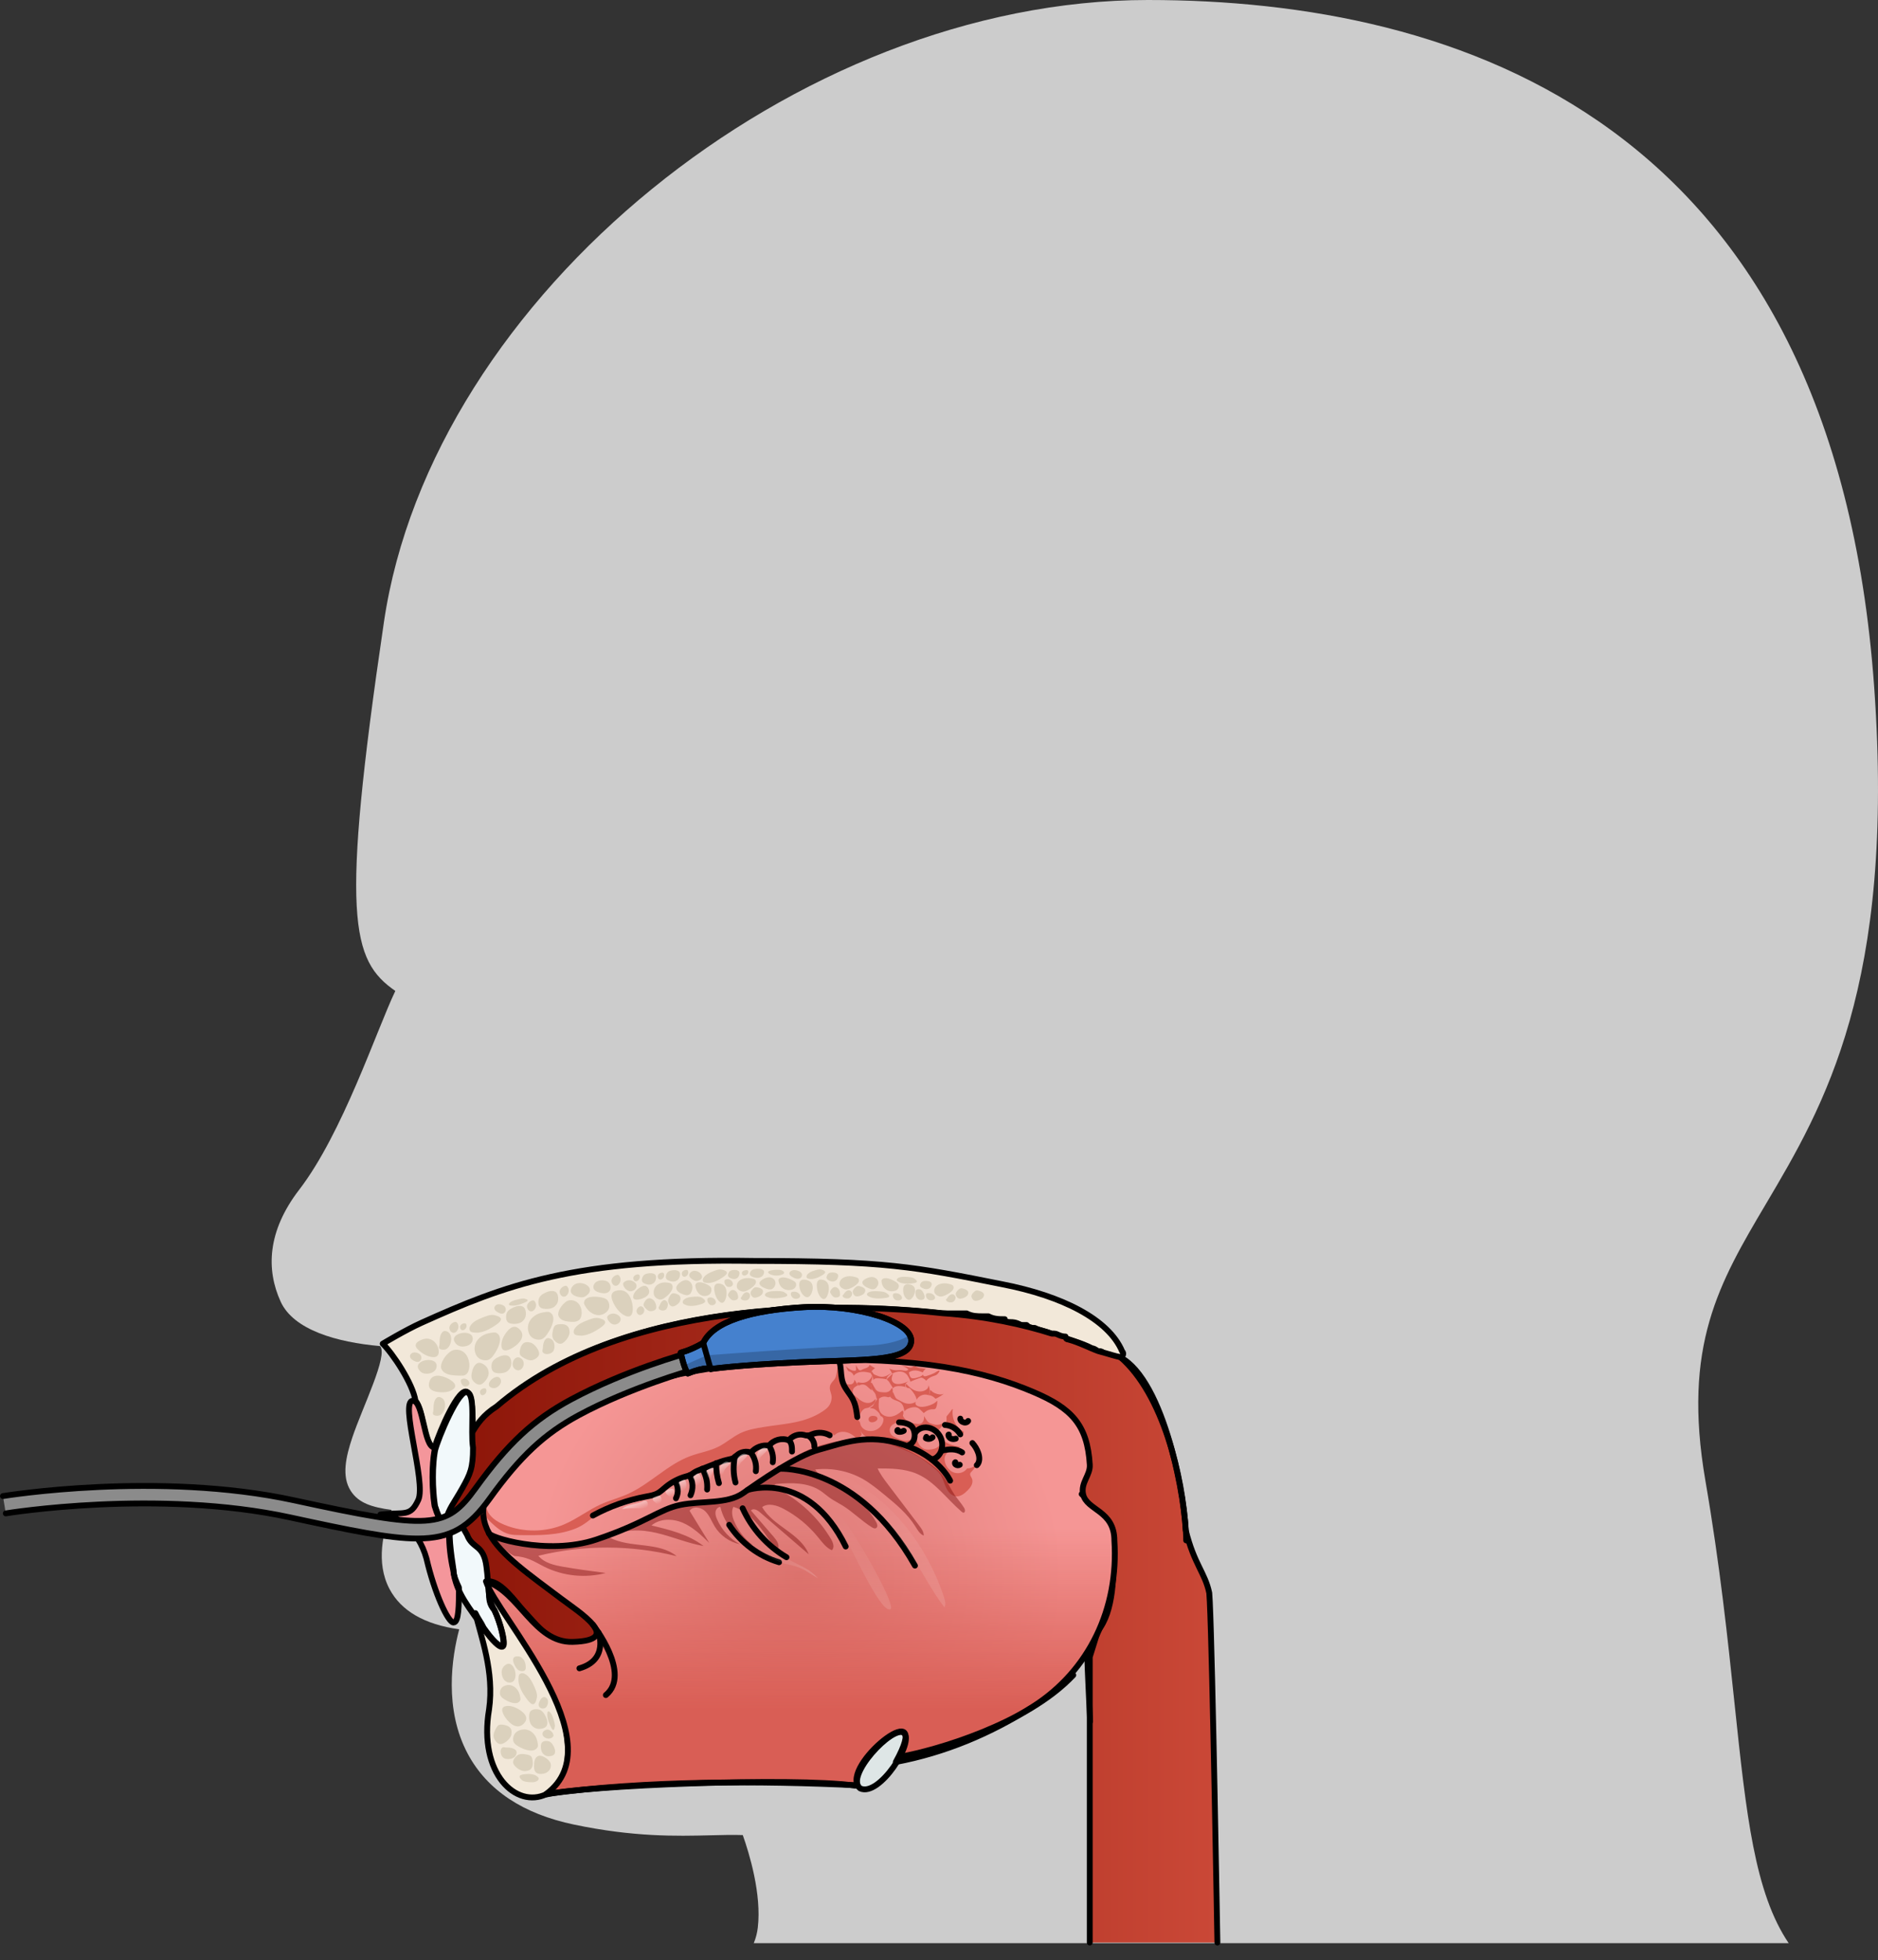
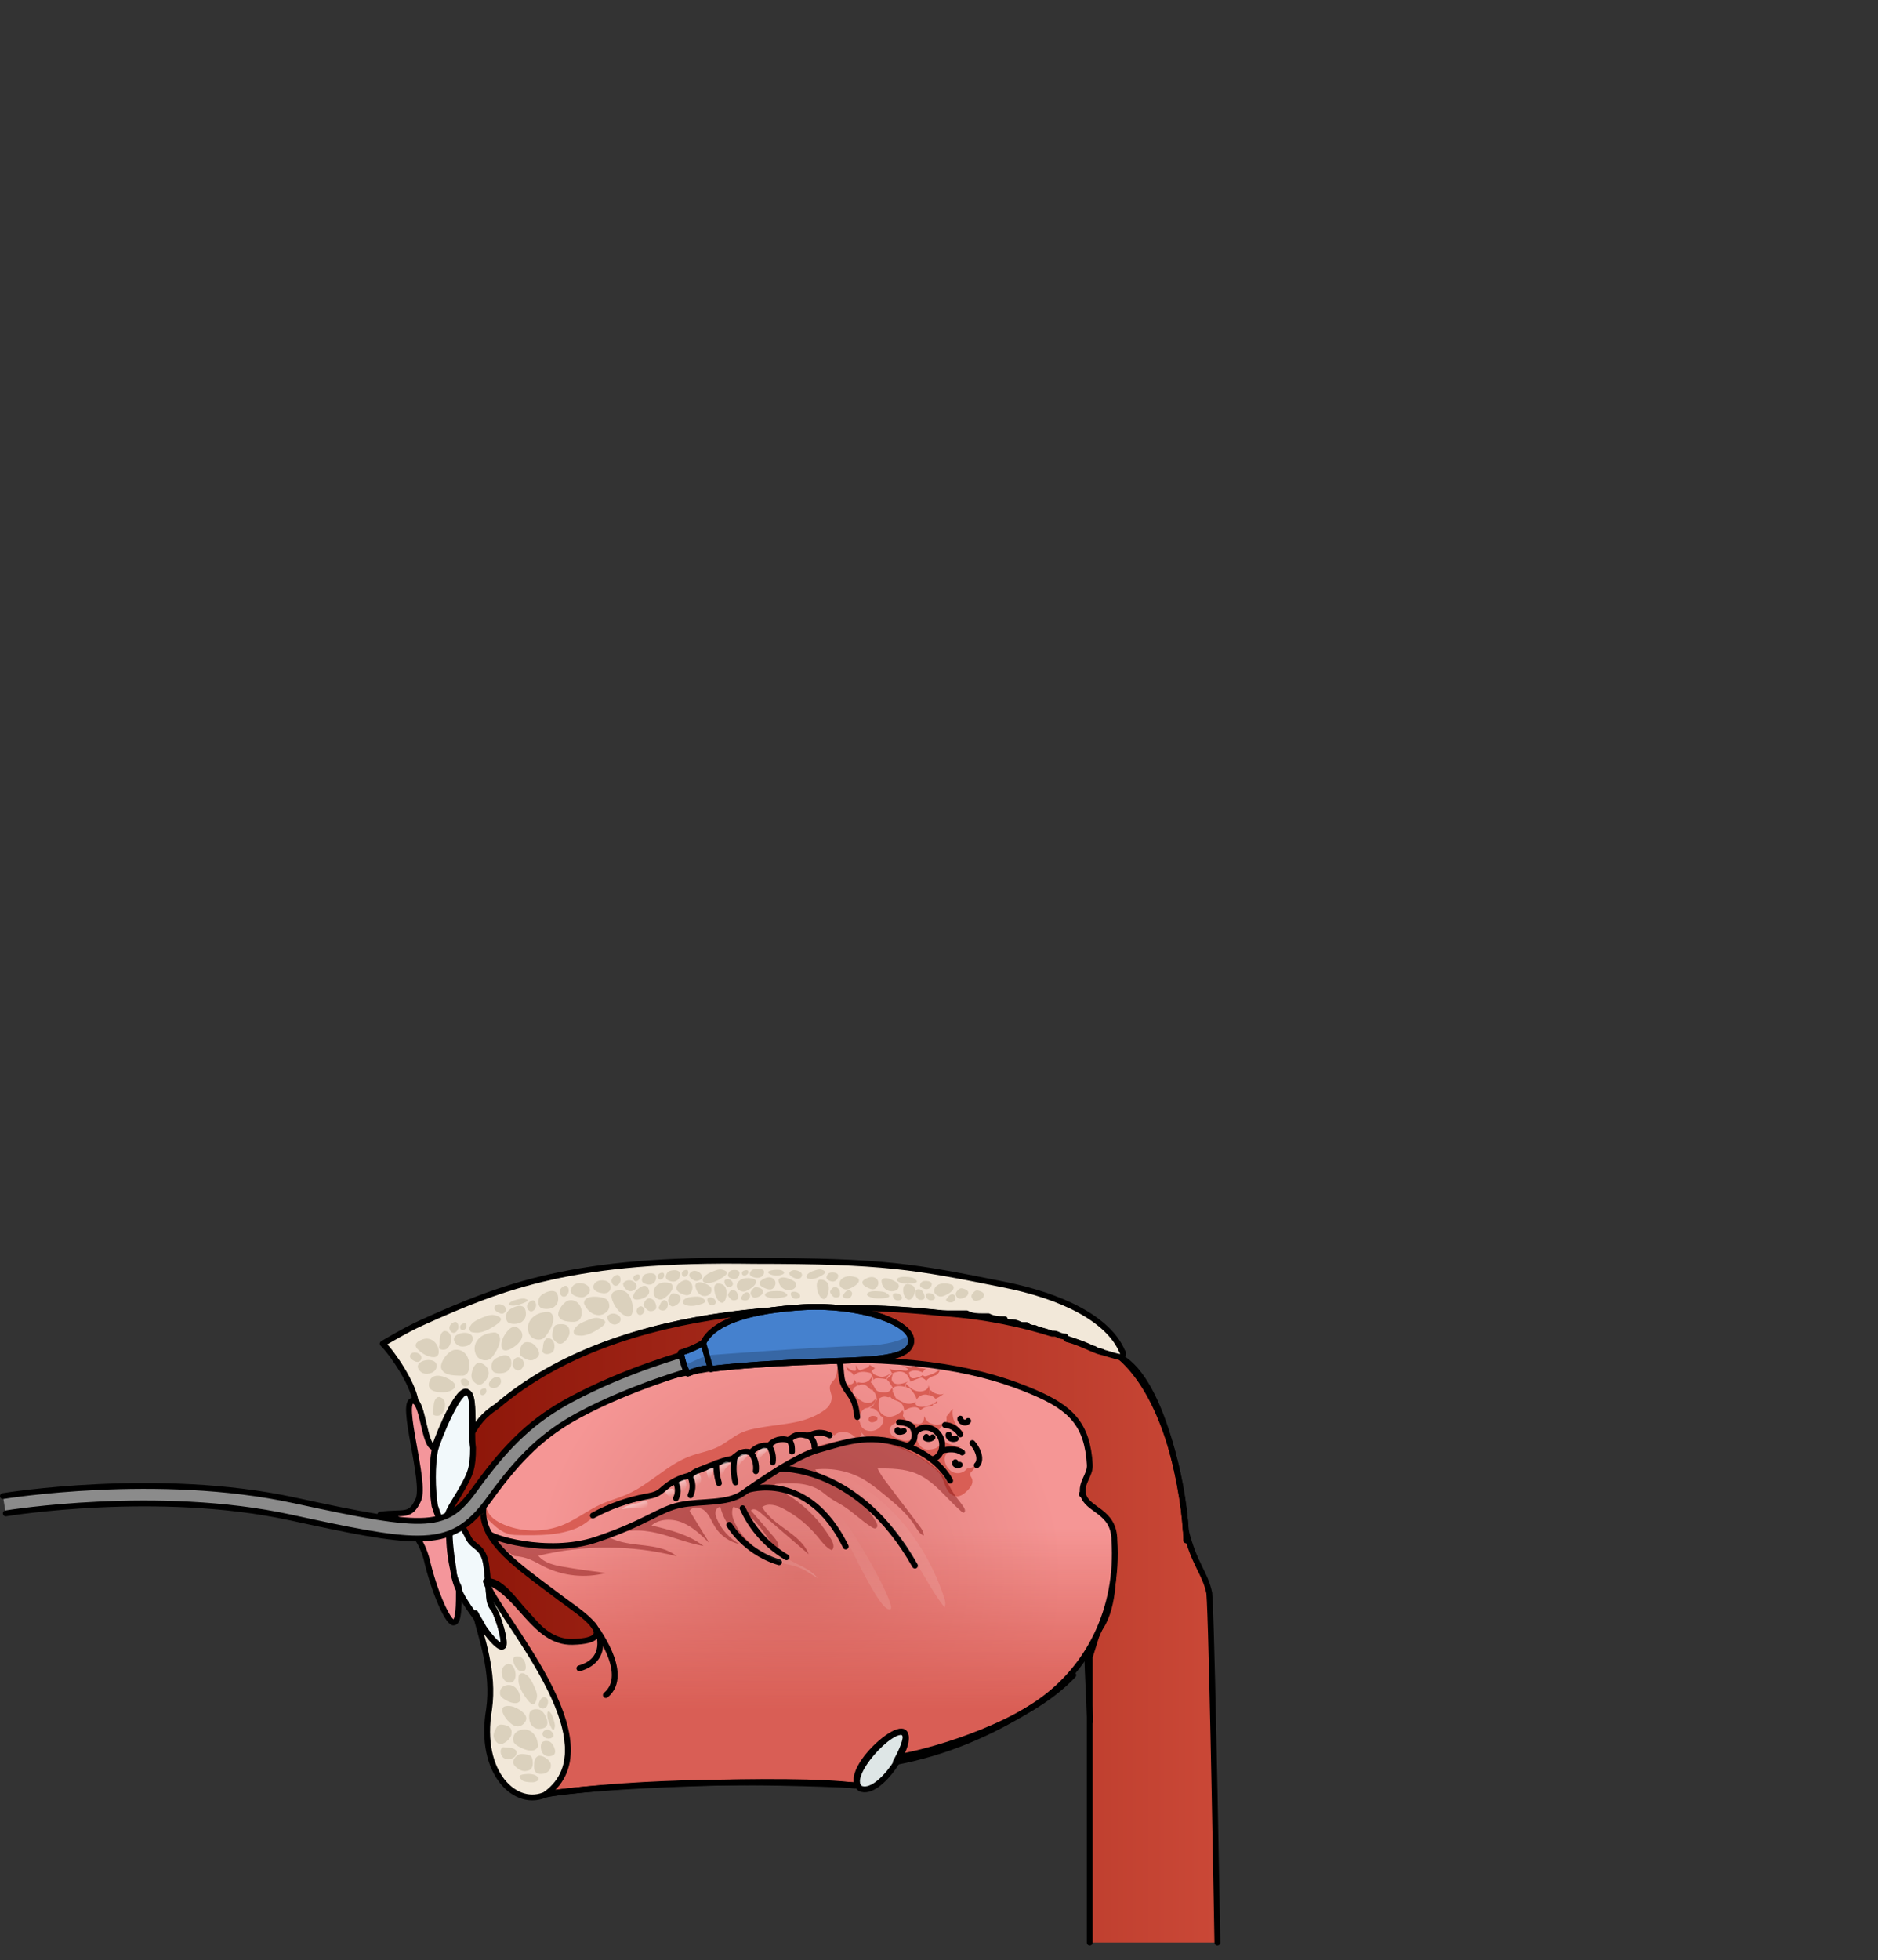
<svg xmlns="http://www.w3.org/2000/svg" version="1.1" id="Layer_1" x="0px" y="0px" width="321.334px" height="335.213px" viewBox="0 0 321.334 335.213" enable-background="new 0 0 321.334 335.213" xml:space="preserve">
  <rect x="0" y="0" width="321.334" height="335.213" fill="#333333" stroke="none" />
  <g>
-     <path id="changecolor_18_" fill="#CCCCCC" d="M296.802,291.49c1.99,18.93,3.43,32.24,9.25,40.85h-177.08   c0.39-0.94,0.59-1.83,0.69-2.66c0.68-5.72-1.47-12.74-2.57-15.83c-1.72-0.06-3.54-0.01-5.57,0.04c-5.8,0.14-13.03,0.31-23.29-1.83   c-8.74-1.82-14.86-5.89-18.18-12.08c-4.11-7.67-2.74-16.55-1.48-21.32c-5.93-0.83-9.93-3.14-11.92-6.89   c-2.42-4.56-1.07-9.99,0.35-13.53c-3.32-0.46-5.63-1.14-6.99-3.26c-1.6-2.5-0.82-5.85,0.26-9.09c1.74-5.22,6.21-14.11,4.75-15.67   c-7.41-0.66-14.79-2.76-17-7.6c-2.49-5.45-2.31-12.01,3.17-19.14c7.44-9.67,13.24-27.29,16.45-34c-7.55-5.24-9.42-12.5-1.95-63.08   C73.901,50.71,136.211,0,196.411,0c52.89,0,117.39,20.41,124.28,117.65c3.6,50.88-8.66,71.58-18.51,88.22   c-8.02,13.55-14.36,24.26-10.38,47.37C294.312,267.8,295.631,280.38,296.802,291.49z" />
    <path fill-rule="evenodd" clip-rule="evenodd" fill="#F2E8D9" stroke="#000000" stroke-linecap="round" stroke-linejoin="round" stroke-miterlimit="10" d="   M71.091,239.578L71.091,239.578c1.4,1.495,1.4,7.975,3.268,7.975l0,0c0.934-2.99,4.202-10.467,5.603-9.471   c0.934,0.499,0.934,3.988,0.934,6.979c0.934-1.495,1.867-2.99,4.201-4.485c21.473-18.443,57.885-17.945,76.09-15.951   c0.934,0,2.334,0,3.268,0c0.467,0,0.934,0,0.934,0c0.934,0.499,1.867,0.499,2.801,0.499c0,0,0.467,0,0.934,0   c0.934,0.498,1.867,0.498,2.801,0.498c0,0.498,0.467,0.498,0.934,0.498s0.934,0,1.868,0.499c0,0,0.467,0,0.934,0   c0.467,0.498,0.934,0.498,1.4,0.498c0.934,0.499,1.867,0.499,2.801,0.997l0,0h0.467c2.334,0.997,4.668,1.495,6.535,2.492   c0.467,0,0.934,0.498,0.934,0.498l0,0c0.467,0,0.467,0,0.467,0s0.467,0,0.467,0.499c0.467,0,0.467,0,0.467,0   c0.467,0,0.467,0,0.934,0.499c0,0,0,0,0.467,0c0,0,0,0,0.467,0l0,0c0.467,0,0.467,0,0.467,0c0.467,0,0.934-0.499,0.467-0.998   c-2.334-5.482-10.27-9.471-20.54-11.464c-14.938-2.991-20.072-3.987-42.479-3.987c-30.81-0.499-42.782,4.254-56.856,10.581   c-2.75,1.236-6.639,3.579-6.639,3.579C67.181,231.464,70.624,236.587,71.091,239.578L71.091,239.578z" />
    <linearGradient id="SVGID_1_" gradientUnits="userSpaceOnUse" x1="76.541" y1="277.943" x2="208.141" y2="277.943">
      <stop offset="0" style="stop-color:#8C1508" />
      <stop offset="1" style="stop-color:#CA4837" />
    </linearGradient>
    <path fill-rule="evenodd" clip-rule="evenodd" fill="url(#SVGID_1_)" d="M187.861,278.909c2.67-3.27,2.83-9.58,2.54-14.49   c-0.65,0.75-1.43,1.42-2.12,2.09c-1.43,1.38-2.97,2.65-4.71,3.6c-3.33,1.81-7.19,2.35-10.83,3.42c-5.34,1.56-10.27,4.27-15.57,5.93   c-9.57,2.99-19.84,2.42-29.87,2.42c-1.59,0-3.18,0.02-4.76,0.04c-4.42,0.05-8.83,0.15-13.25,0.08c-4.17-0.06-8.83,0.09-12.91-0.89   c-2.67-0.64-5-3.71-6.8-5.63c-1.35-1.44-3.77-5.05-6.02-5.05c0,0,0,0-0.47,0v-2.49c-0.46-3.98-2.34-2.99-3.27-5.48   c-1.41-2.49-1.88-3.48-2.34-3.48c0,0-0.47,0.5-0.47,0.99c0,0,0,0-0.47-0.99c0.47-1.5,1.4-2.49,2.34-4.49   c1.4-2.49,1.87-3.48,1.87-6.97v-2.49c0.94-1.5,1.88-2.99,4.22-4.48c21.52-18.44,58.03-17.94,76.28-15.95   c7.49,0.5,14.04,2,18.72,3.49c0.47,0,0.47,0,0.47,0c0.46,0,0.93,0.5,1.87,0.5c0,0,0,0.5,0.47,0.5c1.87,0.5,3.74,1.49,5.14,1.99   c1.88,0.5,3.28,1,3.75,1c7.42,6.42,10.7,20.65,11.21,29.64c1.45,5.86,3.3,7.23,4.03,10.73c0.03,0.31,0.06,0.82,0.09,1.49   c0.35,8,0.88,40.94,1.14,58.29h-21.68v-48.84L187.861,278.909z" />
    <path fill-rule="evenodd" clip-rule="evenodd" fill="none" stroke="#000000" stroke-linecap="round" stroke-linejoin="round" stroke-miterlimit="10" d="   M186.461,332.229v-48.84l1.4-4.48c2.67-3.27,2.83-9.58,2.54-14.49c-0.65,0.75-1.43,1.42-2.12,2.09c-1.43,1.38-2.97,2.65-4.71,3.6   c-3.33,1.81-7.19,2.35-10.83,3.42c-5.34,1.56-10.27,4.27-15.57,5.93c-9.57,2.99-19.84,2.42-29.87,2.42c-1.59,0-3.18,0.02-4.76,0.04   c-4.42,0.05-8.83,0.15-13.25,0.08c-4.17-0.06-8.83,0.09-12.91-0.89c-2.67-0.64-5-3.71-6.8-5.63c-1.35-1.44-3.77-5.05-6.02-5.05   c0,0,0,0-0.47,0v-2.49c-0.46-3.98-2.34-2.99-3.27-5.48c-1.41-2.49-1.88-3.48-2.34-3.48c0,0-0.47,0.5-0.47,0.99c0,0,0,0-0.47-0.99   c0.47-1.5,1.4-2.49,2.34-4.49c1.4-2.49,1.87-3.48,1.87-6.97v-2.49c0.94-1.5,1.88-2.99,4.22-4.48   c21.52-18.44,58.03-17.94,76.28-15.95c7.49,0.5,14.04,2,18.72,3.49c0.47,0,0.47,0,0.47,0c0.46,0,0.93,0.5,1.87,0.5   c0,0,0,0.5,0.47,0.5c1.87,0.5,3.74,1.49,5.14,1.99c1.88,0.5,3.28,1,3.75,1c7.42,6.42,10.7,20.65,11.21,29.64   c1.45,5.86,3.3,7.23,4.03,10.73c0.03,0.31,0.06,0.82,0.09,1.49c0.48,10.12,1.3,58.29,1.3,58.29" />
    <g>
      <path fill-rule="evenodd" clip-rule="evenodd" fill="#F2F9FB" d="M79.947,238.107c1.395,0.497,0.465,6.463,0.93,9.445    c0,3.48-0.465,4.475-1.859,6.961c-1.396,2.485-2.325,3.479-2.79,5.469c0,1.491-0.931,0.496-1.86-2.486    c-0.465-2.982-0.465-6.96,0-9.445C74.832,246.061,78.553,237.113,79.947,238.107L79.947,238.107z" />
      <path fill-rule="evenodd" clip-rule="evenodd" fill="#F2F9FB" d="M77.49,258.953c-0.947,0.501-0.947,5.51,0,9.517    c0.475,4.007,2.846,6.512,5.218,10.018c1.423,2.003,2.846,3.506,3.319,3.005c0.475-0.5-0.474-4.007-1.422-6.01    c-1.424-2.505-0.949-4.008-1.424-7.514c-0.474-4.007-2.371-3.005-3.319-5.51C78.439,259.955,77.965,258.953,77.49,258.953    L77.49,258.953z" />
      <path fill-rule="evenodd" clip-rule="evenodd" fill="#F2E8D9" stroke="#000000" stroke-linecap="round" stroke-linejoin="round" stroke-miterlimit="10" d="    M83.678,272.393c0,0.999,0,1.997,0.934,2.997c0.934,1.997,1.868,5.493,1.401,5.993c-0.468,0.499-1.868-0.999-3.27-2.997    c-0.467-0.999-0.934-1.498-1.401-2.497c0.935,3.995,3.269,9.989,2.336,16.481c-1.868,10.988,4.67,16.982,9.807,14.484    c5.138-1.997,4.35-11.563,1.08-17.556C94.565,289.299,87.414,275.39,83.678,272.393z" />
      <path fill-rule="evenodd" clip-rule="evenodd" fill="#DEE6E6" d="M147.139,305.815c3.264,1.498,9.324-7.987,7.459-9.484    C152.732,294.833,144.342,303.818,147.139,305.815L147.139,305.815z" />
      <path fill-rule="evenodd" clip-rule="evenodd" fill="#F4969B" d="M77.535,268.452c-0.463-2.993-0.927-6.486-0.463-7.983    c0-0.499-0.464-0.998-0.464-1.496l0,0c0,0-0.464,0.498-0.464,0.997c0,1.497-0.926,0.499-1.853-2.494    c-0.463-2.994-0.463-6.985,0-9.48c0,0,0,0,0-0.499l0,0c-1.854,0-1.854-7.982-3.707-7.982c-2.317,0,2.316,13.97,0.927,16.964    c-1.391,2.993-2.317,1.995-6.488,2.495c2.78,0,6.488,2.494,7.878,7.483c1.391,5.987,3.708,10.978,4.635,10.978    c0.928,0,0.928-2.994,0.928-5.988C77.999,270.448,77.535,269.45,77.535,268.452L77.535,268.452z" />
      <radialGradient id="SVGID_2_" cx="136.715" cy="269.69" r="46.366" gradientUnits="userSpaceOnUse">
        <stop offset="0.003" style="stop-color:#DD7975" />
        <stop offset="0.975" style="stop-color:#F59695" />
      </radialGradient>
      <path fill-rule="evenodd" clip-rule="evenodd" fill="url(#SVGID_2_)" d="M190.675,263.477c0-5.179-4.718-5.12-5.348-7.9    c-0.451-1.989,1.246-3.268,1.14-5.057c-0.405-6.862-3.147-9.675-9.61-12.429c-8.422-3.589-19.545-6.111-39.5-5.433    c-19.955,0.678-36.575,4.553-48.75,15.892c-12.33,11.483-3.228,16.823,7.35,24.823c3.084,2.332,10.899,7.191,2.032,7.436    c-6.602,0.182-9.14-8.574-14.838-10.355c1.772,5.704,22.26,27.617,10.284,36.379c17.045-2.351,36.671-2.278,53.296-1.495    c-2.02-4.269,13.143-15.907,6.545-3.986c6.97-4.459,16.125-4.82,23.42-9.445C186.394,285.757,191.448,275.011,190.675,263.477z" />
      <linearGradient id="SVGID_3_" gradientUnits="userSpaceOnUse" x1="136.715" y1="261.324" x2="136.715" y2="292.401">
        <stop offset="0" style="stop-color:#D95E55;stop-opacity:0" />
        <stop offset="1" style="stop-color:#D95E55" />
      </linearGradient>
      <path fill-rule="evenodd" clip-rule="evenodd" fill="url(#SVGID_3_)" d="M190.675,263.477c0-5.179-4.718-5.12-5.348-7.9    c-0.451-1.989,1.246-3.268,1.14-5.057c-0.405-6.862-3.147-9.675-9.61-12.429c-8.422-3.589-19.545-6.111-39.5-5.433    c-19.955,0.678-36.575,4.553-48.75,15.892c-12.33,11.483-3.228,16.823,7.35,24.823c3.084,2.332,10.899,7.191,2.032,7.436    c-6.602,0.182-9.14-8.574-14.838-10.355c1.772,5.704,22.26,27.617,10.284,36.379c17.045-2.351,36.671-2.278,53.296-1.495    c-2.02-4.269,13.143-15.907,6.545-3.986c8.996-2.407,16.125-4.82,23.42-9.445C186.394,285.757,191.448,275.011,190.675,263.477z" />
      <g>
        <path fill="#D95E55" d="M147.448,245.313c-0.083-0.284-0.214-0.586-0.295-0.866c-0.156-0.538-0.276-1.118-0.222-1.682     c0.066-0.684,0.459-1.699,1.179-1.91c0.157-0.046,0.325-0.047,0.48-0.103c0.103-0.037,0.197-0.098,0.289-0.158     c0.24-0.156,0.483-0.315,0.67-0.533s0.314-0.508,0.275-0.796c-0.253,0.237-0.515,0.479-0.838,0.599     c-0.434,0.161-0.926,0.075-1.342-0.127c-0.417-0.202-0.772-0.512-1.122-0.819c-0.173-0.151-0.346-0.303-0.519-0.454     c0.073,0.348,0.279,0.666,0.564,0.871c0.068,0.049,0.141,0.16,0.068,0.199c-0.034,0.018-0.075-0.001-0.108-0.02     c-0.262-0.148-0.422-0.252-0.594-0.5c-0.163-0.236-0.326-0.47-0.487-0.707c-0.314-0.462-0.618-0.931-0.881-1.425     c-0.602-1.126-0.98-2.349-1.261-3.603c0.086,0.385-0.146,1.716-0.281,2.154c-0.239,0.774-1.044,1.009-1.038,1.934     c0.004,0.586,0.329,1.069,0.316,1.646c-0.012,0.533-0.177,1.065-0.507,1.484c-0.278,0.353-0.642,0.624-1.013,0.872     c-3.096,2.071-6.548,2.11-10.098,2.689c-1.356,0.221-2.733,0.449-3.977,1.042c-1.327,0.633-2.444,1.653-3.757,2.317     c-1.517,0.767-3.228,1.025-4.82,1.611c-3.929,1.447-6.923,4.798-10.749,6.51c-1.484,0.664-3.068,1.069-4.551,1.736     c-2.161,0.971-4.063,2.477-6.239,3.415c-3.232,1.394-7.002,1.432-10.261,0.104c-0.954-0.389-1.891-0.911-2.529-1.732     c-0.361-0.464-0.608-1.04-0.677-1.624c-0.252,0.327-0.462,0.677-0.623,1.052c0.343,0.711,0.918,1.318,1.493,1.868     c0.911,0.871,1.916,1.715,3.127,2.022c0.619,0.157,1.263,0.165,1.9,0.173c3.174,0.038,6.503,0.065,9.503-1.144     c2.697-1.088,4.217-3.735,7.255-4.377c1.241-0.262,2.527-0.207,3.777-0.419c3.327-0.564,6.039-2.917,8.827-4.854     c0.35-0.243,0.757-0.492,1.171-0.398c0.518-0.305,1.119-0.445,1.716-0.428c0.474-0.162,0.996-0.182,1.442-0.026     c0.158-0.59,0.654-0.954,1.288-1.086c0.128-0.027,0.293-0.051,0.476-0.066c0.366-0.086,0.75-0.088,1.113,0.013     c0.245-1.2,1.766-1.549,3.004-1.339c0.159-0.057,0.318-0.114,0.476-0.171c0.327-0.389,0.762-0.695,1.25-0.813     c0.301-0.073,0.684-0.091,1.018-0.002c0.115-0.041,0.231-0.082,0.347-0.122c0.462-0.575,1.081-0.962,1.849-1.005     c0.472-0.026,1.045,0.103,1.489,0.387c0.051-0.069,0.11-0.13,0.169-0.191c0.258-0.48,0.699-0.85,1.22-1.012     c0.387-0.12,0.908-0.137,1.342,0.01c0.851-0.143,1.702-0.286,2.552-0.429c0.577-0.097,1.182-0.192,1.736-0.003     c0.267,0.091,0.502,0.24,0.724,0.414c1.073-1.159,3.088-0.545,3.888,0.76C146.974,245.995,147.249,245.673,147.448,245.313z" />
      </g>
      <path fill-rule="evenodd" clip-rule="evenodd" fill="none" stroke="#000000" stroke-linecap="round" stroke-linejoin="round" stroke-miterlimit="10" d="    M190.675,263.477c0-5.179-4.718-5.12-5.348-7.9c-0.451-1.989,1.246-3.268,1.14-5.057c-0.405-6.862-3.147-9.675-9.61-12.429    c-8.422-3.589-19.545-6.111-39.5-5.433c-19.955,0.678-36.575,4.553-48.75,15.892c-12.33,11.483-3.228,16.823,7.35,24.823    c3.084,2.332,10.899,7.191,2.032,7.436c-6.602,0.182-9.14-8.574-14.838-10.355c1.772,5.704,22.26,27.617,10.284,36.379    c17.045-2.351,36.671-2.278,53.296-1.495c-2.02-4.269,13.143-15.907,6.545-3.986c8.409-1.599,16.125-4.82,23.42-9.445    C186.394,285.757,191.448,275.011,190.675,263.477z" />
      <path fill="none" stroke="#000000" stroke-linecap="round" stroke-linejoin="round" stroke-miterlimit="10" d="M101.446,277.863    c0,0,6.647,8.399,2.217,12.043" />
      <path fill="none" stroke="#000000" stroke-linecap="round" stroke-linejoin="round" stroke-miterlimit="10" d="M102.401,279.212    c0,0,1.807,4.672-3.262,6.12" />
      <g>
        <g>
          <g>
            <g>
              <path fill="#D95E55" d="M149.583,233.92c-0.275-0.149-0.539-0.317-0.79-0.499c-0.016,0.07-0.039,0.137-0.079,0.195        c-0.129,0.191-0.344,0.302-0.558,0.379c-0.214,0.077-0.439,0.13-0.638,0.243c-0.094,0.053-0.185,0.121-0.291,0.132        c-0.205,0.021-0.367-0.17-0.475-0.349c-0.11-0.182-0.208-0.372-0.291-0.569c0.006,0.233,0.012,0.466,0.018,0.699        c0.002,0.08,0.001,0.168-0.05,0.227c-0.054,0.062-0.144,0.072-0.224,0.07c-0.578-0.015-1.068-0.419-1.507-0.802        c0.112,0.225,0.224,0.451,0.337,0.676c0.029,0.058,0.06,0.118,0.111,0.156c0.045,0.033,0.101,0.046,0.154,0.062        c0.356,0.106,0.655,0.391,0.785,0.745c0.316-0.412,0.835-0.62,1.346-0.66c0.511-0.04,1.021,0.07,1.519,0.194        c0.183-0.339,0.456-0.621,0.775-0.829C149.678,233.966,149.63,233.945,149.583,233.92z" />
              <path fill="#D95E55" d="M159.856,234.838c-0.424,0.206-0.867,0.367-1.319,0.498c-0.139,0.04-0.291,0.077-0.425,0.024        s-0.227-0.237-0.139-0.354c-0.125,0.286-0.446,0.415-0.738,0.514c-0.305,0.103-0.616,0.203-0.936,0.215        c-0.133,0.005-0.273-0.007-0.385-0.081c-0.123-0.082-0.192-0.225-0.245-0.365c-0.067-0.177-0.118-0.36-0.153-0.546        c0.316-0.282,0.757-0.384,1.176-0.355c0.419,0.028,0.821,0.175,1.207,0.341c0.078-0.245,0.263-0.442,0.475-0.581        c0.019-0.013,0.042-0.02,0.061-0.032c-0.234-0.032-0.463-0.074-0.686-0.122c-0.208,0.005-0.415-0.012-0.614-0.073        c-0.137-0.041-0.265-0.108-0.386-0.185c-0.128-0.037-0.257-0.076-0.388-0.116c-0.012,0.019-0.021,0.04-0.039,0.055        c-0.16,0.137-0.371,0.211-0.58,0.204c-0.218-0.008-0.424-0.099-0.634-0.159c-0.27-0.076-0.551-0.1-0.83-0.123        c0.422,0.103,0.82,0.31,1.151,0.597c-0.098,0.177-0.316,0.25-0.515,0.247c-0.199-0.003-0.393-0.066-0.59-0.092        c-0.318-0.042-0.641,0.013-0.961,0.009c-0.414-0.004-0.826-0.107-1.196-0.297c0.172,0.281,0.334,0.567,0.486,0.859        c0.376-0.181,0.776-0.325,1.191-0.348c0.415-0.023,0.848,0.086,1.164,0.362c0.23,0.201,0.384,0.476,0.525,0.749        c0.103,0.199,0.202,0.406,0.233,0.628c0.507-0.228,1.023-0.435,1.547-0.618c0.102-0.036,0.206-0.071,0.314-0.071        c0.206,0,0.389,0.128,0.558,0.25c0.108,0.079,0.221,0.164,0.273,0.289c0.323-0.38,0.755-0.662,1.227-0.807        c0.332-0.102,0.561-0.152,0.797-0.432c0.055-0.066,0.361-0.436,0.26-0.538C160.661,234.3,159.972,234.781,159.856,234.838z" />
              <path fill="#D95E55" d="M160.005,238.289c0.478,0.201,1.04,0.305,1.502,0.069c-0.407,0.327-0.852,0.605-1.323,0.824        c-0.037,0.017-0.078,0.035-0.117,0.025c-0.037-0.009-0.064-0.04-0.091-0.068c-0.295-0.318-0.71-0.518-1.138-0.548        c0.242,0.017,0.292-0.758,0.356-0.877c0.122,0.076,0.224,0.231,0.35,0.323C159.686,238.141,159.844,238.221,160.005,238.289z" />
              <path fill="#D95E55" d="M156.472,237.783c0.605,0.26,1.329,0.283,1.9-0.047c0.15-0.087,0.29-0.199,0.381-0.348        c0.091-0.149,0.127-0.34,0.066-0.505c0.297,0.486,0.349,1.118,0.135,1.648c-0.009,0.023-0.02,0.047-0.04,0.062        c-0.035,0.025-0.083,0.01-0.123-0.004c-0.717-0.243-1.58,0.107-1.939,0.785c-0.13-0.614-0.511-1.138-0.9-1.625        c-0.109-0.136-0.227-0.278-0.391-0.333c-0.123-0.042-0.261-0.031-0.376-0.09c-0.144-0.074-0.275-0.317-0.227-0.484        c0.086-0.296,0.275,0.007,0.383,0.122C155.666,237.303,156.042,237.598,156.472,237.783z" />
              <path fill="#D95E55" d="M152.787,234.89c-0.036,0.128-0.072,0.256-0.108,0.384c-0.075,0.265-0.15,0.549-0.069,0.813        c0.083,0.27,0.323,0.469,0.587,0.558c0.264,0.088,0.55,0.08,0.825,0.042c0.516-0.071,1.016-0.24,1.481-0.478        c-0.186,0.111-0.377,0.227-0.502,0.407s-0.163,0.44-0.032,0.614c-0.407-0.132-0.836-0.192-1.263-0.176        c-0.352,0.013-0.751,0.109-0.921,0.424c0.045-0.083-0.397-0.703-0.456-0.809c-0.089-0.158-0.173-0.309-0.292-0.446        c-0.061-0.07-0.225-0.174-0.251-0.259c-0.047-0.158,0.13-0.266,0.232-0.362C152.273,235.361,152.529,235.124,152.787,234.89z" />
              <path fill="#D95E55" d="M149.466,234.976c0.154,0.127,0.342,0.201,0.526,0.273c0.241,0.094,0.485,0.188,0.742,0.216        c0.654,0.072,1.271-0.293,1.82-0.664c-0.146,0.195-0.364,0.319-0.545,0.482s-0.335,0.4-0.283,0.64        c-0.461-0.136-0.943-0.177-1.423-0.2c-0.162-0.008-0.327-0.013-0.485,0.028s-0.309,0.135-0.383,0.283        c-0.011-0.388-0.155-0.771-0.4-1.067c-0.072-0.087-0.068-0.414,0.105-0.399C149.238,234.574,149.382,234.906,149.466,234.976z        " />
              <path fill="#D95E55" d="M145.915,238.001c0-0.127,0.012-0.257,0.055-0.376c0.127-0.351,0.49-0.541,0.823-0.698        c-0.195-0.322-0.391-0.645-0.586-0.967c-0.026,0.257-0.106,0.531-0.313,0.68c-0.114,0.082-0.254,0.117-0.392,0.132        c-0.539,0.058-1.1-0.184-1.437-0.617c0.357,1.295,1.161,2.456,2.238,3.232c-0.041-0.029-0.085-0.277-0.113-0.334        c-0.04-0.083-0.097-0.155-0.134-0.239C145.949,238.567,145.914,238.267,145.915,238.001z" />
              <path fill="#D95E55" d="M147.987,236.449c0.583-0.144,1.075-0.624,1.242-1.212c0.082,0.22,0.029,0.468-0.048,0.69        c-0.077,0.222-0.18,0.44-0.198,0.675c-0.03,0.397,0.184,0.773,0.213,1.171c-0.455-0.199-0.732-0.699-1.187-0.898        c-0.244-0.107-0.528-0.112-0.778-0.023c-0.149,0.053-0.211,0.147-0.348,0.088c-0.091-0.039-0.185-0.166-0.201-0.264        c-0.045-0.291,0.191-0.269,0.379-0.228C147.364,236.514,147.684,236.524,147.987,236.449z" />
-               <path fill="#D95E55" d="M160.369,239.541c-0.41,0.488-1.025,0.742-1.633,0.914c-0.546,0.154-1.142,0.254-1.668,0.04        c-0.155-0.063-0.307-0.159-0.387-0.309c-0.08-0.15-0.064-0.362,0.07-0.464c-0.528,0.348-1.205,0.451-1.81,0.276        c-0.293-0.085-0.564-0.23-0.834-0.374c-0.163-0.087-0.325-0.174-0.488-0.261c-0.067-0.036-0.134-0.072-0.193-0.118        c-0.177-0.138-0.274-0.355-0.365-0.563c-0.09-0.207-0.179-0.414-0.269-0.62c-0.186,0.209-0.373,0.417-0.559,0.626        c0.114,0.378,0.485,0.609,0.847,0.751c0.362,0.142,0.754,0.236,1.052,0.488c0.408,0.346,0.554,0.917,0.615,1.455        c0.231-0.316,0.608-0.482,0.979-0.594c0.444-0.135,0.944-0.206,1.354,0.014c0.174,0.094,0.32,0.234,0.463,0.373        c0.175,0.17,0.351,0.34,0.526,0.511c-0.035-0.034,0.519-0.406,0.574-0.435c0.227-0.117,0.475-0.192,0.728-0.222        c0.194-0.023,0.444,0.039,0.622-0.058c0.149-0.081,0.201-0.259,0.249-0.412C160.344,240.229,160.389,239.885,160.369,239.541z        " />
+               <path fill="#D95E55" d="M160.369,239.541c-0.41,0.488-1.025,0.742-1.633,0.914c-0.546,0.154-1.142,0.254-1.668,0.04        c-0.155-0.063-0.307-0.159-0.387-0.309c-0.08-0.15-0.064-0.362,0.07-0.464c-0.528,0.348-1.205,0.451-1.81,0.276        c-0.293-0.085-0.564-0.23-0.834-0.374c-0.163-0.087-0.325-0.174-0.488-0.261c-0.067-0.036-0.134-0.072-0.193-0.118        c-0.177-0.138-0.274-0.355-0.365-0.563c-0.09-0.207-0.179-0.414-0.269-0.62c-0.186,0.209-0.373,0.417-0.559,0.626        c0.114,0.378,0.485,0.609,0.847,0.751c0.362,0.142,0.754,0.236,1.052,0.488c0.408,0.346,0.554,0.917,0.615,1.455        c0.231-0.316,0.608-0.482,0.979-0.594c0.444-0.135,0.944-0.206,1.354,0.014c0.174,0.094,0.32,0.234,0.463,0.373        c-0.035-0.034,0.519-0.406,0.574-0.435c0.227-0.117,0.475-0.192,0.728-0.222        c0.194-0.023,0.444,0.039,0.622-0.058c0.149-0.081,0.201-0.259,0.249-0.412C160.344,240.229,160.389,239.885,160.369,239.541z        " />
              <path fill="#D95E55" d="M161.731,243.698c0.188-0.39,0.265-0.835,0.22-1.268c-0.005-0.048-0.011-0.097,0.001-0.143        c0.015-0.057,0.055-0.102,0.094-0.146c0.275-0.309,0.531-0.636,0.765-0.977c0.058-0.085,0.127-0.178,0.228-0.192        c-0.13,0.77-0.014,1.581,0.327,2.281c0.341,0.7,0.904,1.284,1.584,1.643c-0.152,0.215-0.221,0.457-0.254,0.716        c-0.206-0.133-0.335-0.342-0.488-0.53c-0.195-0.239-0.447-0.433-0.697-0.608c-0.268-0.187-0.554-0.347-0.852-0.477        C162.576,243.96,161.763,243.632,161.731,243.698z" />
              <path fill="#D95E55" d="M154.515,242.194c0.19,0.418,0.552,0.737,0.957,0.941c0.405,0.204,0.853,0.303,1.299,0.373        c0.268,0.042,0.553,0.072,0.8-0.043c0.22-0.103,0.38-0.312,0.462-0.545s0.09-0.485,0.063-0.73        c0.131,0.22,0.269,0.435,0.413,0.646c0.099,0.144,0.202,0.287,0.338,0.394c0.147,0.116,0.324,0.183,0.5,0.247        c0.269,0.097,0.543,0.188,0.828,0.207c0.64,0.044,1.244-0.275,1.81-0.584c-0.604,0.566-1.157,1.188-1.652,1.856        c-0.363-0.292-0.737-0.59-1.18-0.723c-0.486-0.147-1.019-0.079-1.484,0.125c-0.465,0.204-0.867,0.538-1.21,0.918        c0.015-0.387,0.024-0.798-0.168-1.132c-0.229-0.397-0.687-0.588-1.123-0.706c-0.476-0.129-0.965-0.205-1.456-0.226        c-0.047-0.002-0.096-0.004-0.135-0.03c-0.033-0.022-0.054-0.057-0.069-0.094c-0.116-0.277,0.07-0.585,0.261-0.814        c0.126-0.151,0.274-0.306,0.457-0.384C154.517,241.763,154.423,241.99,154.515,242.194z" />
              <path fill="#D95E55" d="M153.047,243.506c-0.377,0.111-0.686,0.437-0.783,0.825s0.023,0.825,0.302,1.106        c0.186,0.187,0.428,0.302,0.665,0.414c0.452,0.213,0.911,0.428,1.401,0.517c0.806,0.145,1.689-0.149,2.05-0.947        c0.117,0.484,0.235,0.974,0.465,1.414c0.23,0.44,0.587,0.831,1.049,0.994c0.308,0.109,0.643,0.11,0.968,0.081        c0.436-0.04,0.879-0.137,1.245-0.382c0.366-0.245,0.645-0.66,0.641-1.107c0.066,0.196,0.131,0.392,0.197,0.588        c-0.046-0.478-0.168-0.948-0.358-1.388c0.301,0.634,0.89,1.085,1.528,1.355c0.637,0.269,1.327,0.377,2.009,0.482        c-0.44,0.124-0.88,0.248-1.32,0.371c0.248-0.084,0.529-0.058,0.758,0.071c-0.909-0.029-1.961,0.377-2.193,1.275        c-0.078,0.301-0.051,0.621,0.025,0.922c0.206,0.81,0.807,1.526,1.591,1.772s1.722-0.034,2.187-0.724        c0.798,0.024,1.585-0.49,1.898-1.239c-0.25,0.663-0.637,1.272-1.127,1.777c-0.092,0.095-0.191,0.191-0.232,0.318        c-0.096,0.299,0.162,0.581,0.288,0.869c0.157,0.361,0.101,0.79-0.068,1.146c-0.169,0.356-0.438,0.65-0.715,0.926        c-0.523,0.521-1.168,1.027-1.897,0.977c-0.79-0.055-1.394-0.753-1.738-1.481c-0.344-0.727-0.526-1.537-0.964-2.21        c-0.401-0.616-0.989-1.075-1.566-1.522c-0.703-0.544-1.408-1.09-2.168-1.548c-1.042-0.627-2.173-1.079-3.299-1.529        c-1.056-0.422-2.118-0.846-3.226-1.091c-0.205-0.045-0.418-0.087-0.587-0.213c-0.169-0.126-0.28-0.363-0.195-0.558        c0.07-0.159,0.24-0.24,0.392-0.32c0.384-0.203,0.745-0.512,0.869-0.935c0.074-0.252,0.058-0.522,0.107-0.779        c0.091-0.473,0.417-0.893,0.848-1.09c0.431-0.198,0.955-0.168,1.362,0.077c-0.141,0.284-0.361,0.526-0.629,0.69" />
              <path fill="#D95E55" d="M149.804,238.628c0.02-0.308-0.248-0.543-0.438-0.783c-0.274-0.346-0.416-0.798-0.39-1.243        c0.002-0.041,0.008-0.087,0.039-0.114c0.071-0.064,0.172,0.032,0.219,0.116c0.127,0.227,0.254,0.453,0.381,0.68        c0.118,0.21,0.24,0.425,0.429,0.57c0.255,0.196,0.592,0.235,0.911,0.261c0.264,0.022,0.533,0.039,0.792-0.016        c0.259-0.055,0.513-0.192,0.656-0.42c0.069-0.111,0.136-0.257,0.265-0.263c0.109,0.256,0.116,0.556,0.018,0.818        c-0.043,0.116-0.106,0.223-0.169,0.329c-0.101,0.17-0.224,0.354-0.415,0.395c-0.143,0.031-0.287-0.028-0.428-0.063        c-0.393-0.098-0.827-0.01-1.154,0.234c-0.132,0.099-0.301,0.228-0.439,0.138c-0.076-0.049-0.104-0.147-0.126-0.235        c-0.057-0.228-0.114-0.456-0.171-0.684" />
              <path fill="#D95E55" d="M151.532,243.228c0.145,0.169,0.33,0.289,0.63,0.324c0.558,0.065,1.138-0.1,1.582-0.451        c0.429-0.338,0.937-1.063,0.818-1.653c-0.015-0.076-0.055-0.163-0.131-0.171c-0.055-0.006-0.103,0.034-0.145,0.07        c-0.537,0.469-1.172,0.862-1.875,0.942c-0.703,0.08-1.478-0.21-1.828-0.838c-0.285-0.51-0.252-1.135-0.211-1.72        c0.008-0.117,0.016-0.234,0.025-0.35c0.004-0.06,0.006-0.128-0.033-0.173c-0.049-0.056-0.141-0.049-0.201-0.006        c-0.06,0.043-0.096,0.112-0.133,0.177c-0.094,0.168-0.222,0.299-0.327,0.451c-0.115,0.166-0.165,0.367-0.282,0.531        c-0.143,0.2-0.376,0.308-0.598,0.408c0.173,0.105,0.39,0.084,0.585,0.134c0.244,0.062,0.445,0.233,0.637,0.399        c0.182,0.157,0.369,0.321,0.472,0.54c0.049,0.106,0.079,0.223,0.152,0.314c0.076,0.095,0.191,0.079,0.277,0.149        c0.084,0.068,0.131,0.197,0.186,0.288C151.278,242.831,151.384,243.055,151.532,243.228z" />
              <path fill="#D95E55" d="M148.658,242.949c-0.082-0.195-0.037-0.438,0.108-0.59c0.19-0.198,0.494-0.219,0.764-0.192        c0.15,0.015,0.305,0.042,0.43,0.128c0.125,0.086,0.214,0.243,0.18,0.393C150.022,243.204,148.903,243.534,148.658,242.949z" />
              <path fill="#D95E55" d="M147.131,243.185c0.017,0.539,0.353,1.04,0.811,1.308s1.021,0.317,1.536,0.197        c0.874-0.205,1.648-0.973,1.69-1.887c0.002-0.049,0.005-0.104,0.042-0.135c0.063-0.052,0.154,0.011,0.205,0.076        c0.348,0.436,0.436,1.042,0.357,1.599c-0.069,0.487-0.269,0.972-0.64,1.285c-0.169,0.143-0.368,0.246-0.575,0.324        c-1.132,0.425-2.535-0.002-3.198-1.03c-0.2-0.31-0.333-0.66-0.465-1.007c-0.06-0.157-0.12-0.32-0.116-0.488        s0.09-0.347,0.245-0.406c0.137,0.344,0.259,0.695,0.365,1.05" />
              <g>
                <path fill="#D95E55" d="M82.284,259.118c0.039-0.043,0.081-0.082,0.125-0.118l-0.107,0.055         C82.296,259.077,82.289,259.097,82.284,259.118z" />
                <path fill="#D95E55" d="M82.409,259.001l0.407-0.207C82.661,258.833,82.526,258.906,82.409,259.001z" />
              </g>
              <path opacity="0.4" fill="#720000" d="M127.149,255.368c-2.709,1.913-7.084,1.276-10.731,2.02s-5.938,3.083-14.377,5.917        c-7.475,2.51-16.198,0.085-17.948-0.738c1.051,0.952,2.128,2.718,3.948,3.566c0.88,0.045,1.754,0.233,2.574,0.561        c0.871,0.348,1.676,0.846,2.518,1.264c3.232,1.605,7.029,1.991,10.508,1.069c-2.444-0.322-4.889-0.644-7.319-1.069        c-1.541-0.27-3.201-0.654-4.207-1.876c7.746-1.896,15.937-1.872,23.671,0.071c-3.154-2.539-7.933-1.317-11.502-3.198        c2.36-1.487,5.37-1.407,8.074-0.776c2.704,0.631,5.289,1.758,8.023,2.234c-2.56-1.977-5.788-2.77-8.914-3.516        c1.463-1.226,3.641-1.204,5.384-0.45c1.744,0.753,3.153,2.117,4.522,3.452c-1.127-1.838-2.254-3.676-3.382-5.514        c0.585-0.839,1.933-0.632,2.669,0.072c0.737,0.704,1.086,1.72,1.618,2.595c0.952,1.564,2.559,2.696,4.329,3.052        c-1.727-0.925-3.134-2.458-3.924-4.278c-0.172-0.396-0.318-0.828-0.254-1.256c0.065-0.428,0.404-0.842,0.829-0.842        c0.682,2.899,2.81,5.403,5.527,6.502c-1.431-1.064-2.563-2.542-3.228-4.217c-0.284-0.714-0.441-1.576-0.07-2.3        c3.043,0.893,4.9,3.913,6.756,6.53c0.224,0.316,0.574,0.669,0.928,0.522c0.172-0.716-0.339-1.398-0.816-1.951        c-1.287-1.492-2.573-2.985-3.86-4.477c0.375-0.451,1.085-0.082,1.529,0.3c2.784,2.397,5.569,4.794,8.353,7.191        c-1.401-3.593-6.052-4.741-7.971-8.075c1.064-0.77,2.542-0.3,3.699,0.315c2.219,1.179,4.207,2.81,5.811,4.769        c0.71,0.868,1.39,1.835,2.401,2.298c0.526-0.419,0.249-1.273-0.095-1.856c-2.184-3.698-5.427-6.736-9.224-8.641        c-0.294-0.147-0.637-0.509-0.402-0.742c0.083-0.082,0.208-0.097,0.323-0.106c2.56-0.221,5.321-0.255,7.471,1.179        c0.539,0.359,1.021,0.801,1.549,1.176c0.704,0.5,1.483,0.879,2.216,1.333c1.77,1.097,3.253,2.626,5.018,3.729        c0.224,0.14,0.51,0.275,0.737,0.14c0.335-0.198,0.194-0.718-0.001-1.059c-1.2-2.098-2.934-3.876-4.984-5.111        c-1.922-1.158-4.223-1.943-5.441-3.851c2.8-0.319,5.7,0.24,8.163,1.635c1.301,0.737,2.47,1.693,3.631,2.643        c1.967,1.611,3.971,3.262,5.326,5.433c0.389,0.623,0.774,1.332,1.451,1.594c0.027-0.618-0.362-1.164-0.733-1.653        c-1.815-2.392-3.63-4.785-5.445-7.177c-0.637-0.84-1.28-1.69-1.711-2.657c2.268,0.003,4.605,0.019,6.697,0.912        c3.085,1.317,5.121,4.295,7.678,6.494c0.096,0.083,0.207,0.169,0.333,0.16c0.328-0.025,0.271-0.542,0.095-0.825        c-0.494-0.79-1.125-1.481-1.646-2.253c-0.701-1.039-1.197-2.217-1.962-3.209c-0.732-0.949-1.687-1.695-2.667-2.372        c-2.344-1.62-4.932-2.925-7.701-3.529c-3.133-0.683-6.389-0.432-9.477,0.365c-2.699,0.696-5.074,1.7-7.167,3.591        C132.267,252.357,129.468,253.729,127.149,255.368z" />
              <path fill="none" stroke="#000000" stroke-linecap="round" stroke-linejoin="round" stroke-miterlimit="10" d="M83.626,262.14        c-0.363,0.674,9.976,3.997,18.415,1.164s10.731-5.173,14.377-5.917s8.022-0.106,10.731-2.02        c2.709-1.913,9.064-6.378,13.023-7.441c3.959-1.063,8.23-2.87,14.377-0.85c6.147,2.02,8.022,6.165,8.022,6.165" />
              <path fill="none" stroke="#000000" stroke-linecap="round" stroke-linejoin="round" stroke-miterlimit="10" d="        M101.446,259.198c2.841-1.553,5.919-2.652,9.089-3.244c0.679-0.127,1.377-0.236,1.987-0.568        c0.5-0.272,0.914-0.681,1.354-1.046c1.018-0.843,2.208-1.467,3.472-1.821c0.262-0.073,0.53-0.136,0.774-0.259        c0.233-0.117,0.438-0.284,0.659-0.424c0.34-0.215,0.715-0.362,1.088-0.509c0.754-0.296,1.508-0.592,2.262-0.888        c0.754-0.296,1.511-0.593,2.3-0.77c0.435-0.097,0.894-0.165,1.257-0.426c0.158-0.114,0.291-0.26,0.439-0.387        c0.643-0.555,1.584-0.723,2.374-0.425c0.736-0.897,1.949-1.359,3.081-1.175c0.769-1.008,2.223-1.401,3.381-0.915        c0.582-0.76,1.603-1.14,2.528-0.94c0.23,0.05,0.457,0.132,0.692,0.126c0.294-0.007,0.565-0.151,0.839-0.258        c0.949-0.369,2.055-0.29,2.945,0.209" />
              <path fill="none" stroke="#000000" stroke-linecap="round" stroke-linejoin="round" stroke-miterlimit="10" d="        M142.176,231.171c0.944,0.31,1.439,1.377,1.601,2.375s0.108,2.044,0.458,2.991c0.394,1.069,1.258,1.888,1.754,2.911        c0.435,0.898,0.568,1.913,0.695,2.906" />
              <path fill="none" stroke="#000000" stroke-linecap="round" stroke-linejoin="round" stroke-miterlimit="10" d="        M128.558,248.499c0.017,0.013,0.035-0.026,0.015-0.036c-0.019-0.009-0.042,0.013-0.042,0.035c0,0.022,0.013,0.041,0.026,0.059        c0.637,0.863,0.92,1.991,0.768,3.061" />
              <path fill="none" stroke="#000000" stroke-linecap="round" stroke-linejoin="round" stroke-miterlimit="10" d="        M131.55,247.221c0.577,0.819,0.824,1.873,0.67,2.87" />
              <path fill="none" stroke="#000000" stroke-linecap="round" stroke-linejoin="round" stroke-miterlimit="10" d="        M134.982,246.316c0.253,0.233,0.399,0.566,0.468,0.907s0.066,0.691,0.064,1.038" />
              <path fill="none" stroke="#000000" stroke-linecap="round" stroke-linejoin="round" stroke-miterlimit="10" d="        M125.763,249.127c-0.335,1.45-0.306,2.985,0.083,4.42" />
              <path fill="none" stroke="#000000" stroke-linecap="round" stroke-linejoin="round" stroke-miterlimit="10" d="        M122.604,250.224c-0.037-0.018-0.062,0.041-0.063,0.083c-0.016,1.135,0.144,2.272,0.472,3.356" />
-               <path fill="none" stroke="#000000" stroke-linecap="round" stroke-linejoin="round" stroke-miterlimit="10" d="        M120.165,251.199c0.633,1.056,0.928,2.319,0.828,3.552" />
              <path fill="none" stroke="#000000" stroke-linecap="round" stroke-linejoin="round" stroke-miterlimit="10" d="        M117.988,252.327c0.595,1.018,0.658,2.339,0.162,3.411" />
              <path fill="none" stroke="#000000" stroke-linecap="round" stroke-linejoin="round" stroke-miterlimit="10" d="        M115.74,253.754c0.341,0.789,0.311,1.735-0.08,2.499" />
              <path fill="none" stroke="#000000" stroke-linecap="round" stroke-linejoin="round" stroke-miterlimit="10" d="        M138.233,245.516c0.695,0.353,1.151,1.145,1.115,1.936" />
              <path fill="none" stroke="#000000" stroke-linecap="round" stroke-linejoin="round" stroke-miterlimit="10" d="M133.3,267.187        c-3.46-1.027-6.54-3.335-8.536-6.396" />
              <linearGradient id="SVGID_4_" gradientUnits="userSpaceOnUse" x1="116.481" y1="253.172" x2="117.146" y2="254.99">
                <stop offset="0" style="stop-color:#FFFFFF" />
                <stop offset="1" style="stop-color:#FFFFFF;stop-opacity:0" />
              </linearGradient>
              <path opacity="0.5" fill="url(#SVGID_4_)" d="M116.296,253.393c-0.094,0.059-0.182,0.138-0.185,0.247        c-0.002,0.072,0.034,0.138,0.066,0.203c0.151,0.302,0.139,0.534,0.139,0.862c0.005,0.197,0.053,0.448,0.242,0.484        c0.092,0.018,0.183-0.027,0.262-0.079c0.66-0.43,0.799-1.261,0.423-1.931c-0.015-0.027-0.032-0.055-0.058-0.071        c-0.028-0.017-0.061-0.019-0.094-0.017c-0.127,0.005-0.25,0.047-0.368,0.096c-0.128,0.052-0.252,0.111-0.374,0.177        C116.332,253.371,116.314,253.382,116.296,253.393z" />
              <linearGradient id="SVGID_5_" gradientUnits="userSpaceOnUse" x1="114.459" y1="254.662" x2="114.952" y2="256.01">
                <stop offset="0" style="stop-color:#FFFFFF" />
                <stop offset="1" style="stop-color:#FFFFFF;stop-opacity:0" />
              </linearGradient>
              <path opacity="0.5" fill="url(#SVGID_5_)" d="M114.205,254.845c-0.075,0.035-0.138,0.069-0.183,0.095        c-0.042,0.025-0.085,0.053-0.106,0.098c-0.147,0.309,0.243,0.585,0.422,0.743c0.133,0.118,0.28,0.239,0.455,0.256        c0.212,0.021,0.417-0.125,0.513-0.318c0.146-0.294,0.134-0.848-0.147-1.061C114.989,254.528,114.506,254.702,114.205,254.845z        " />
              <linearGradient id="SVGID_6_" gradientUnits="userSpaceOnUse" x1="112.243" y1="255.855" x2="112.736" y2="257.202">
                <stop offset="0" style="stop-color:#FFFFFF" />
                <stop offset="1" style="stop-color:#FFFFFF;stop-opacity:0" />
              </linearGradient>
-               <path opacity="0.5" fill="url(#SVGID_6_)" d="M111.988,256.038c-0.075,0.035-0.138,0.069-0.183,0.095        c-0.042,0.025-0.085,0.053-0.106,0.098c-0.147,0.309,0.243,0.585,0.422,0.743c0.133,0.118,0.28,0.239,0.455,0.256        c0.212,0.021,0.417-0.125,0.513-0.319c0.146-0.294,0.134-0.848-0.147-1.061C112.772,255.721,112.29,255.895,111.988,256.038z" />
              <linearGradient id="SVGID_7_" gradientUnits="userSpaceOnUse" x1="108.419" y1="257.088" x2="108.934" y2="258.497">
                <stop offset="0" style="stop-color:#FFFFFF" />
                <stop offset="1" style="stop-color:#FFFFFF;stop-opacity:0" />
              </linearGradient>
              <path opacity="0.5" fill="url(#SVGID_7_)" d="M109.669,256.931c-0.02,0.009-0.04,0.016-0.058,0.022        c-0.372,0.121-0.754,0.204-1.134,0.292c-0.392,0.091-0.786,0.183-1.164,0.326c-0.185,0.07-0.366,0.15-0.539,0.247        c-0.104,0.059-0.304,0.265-0.413,0.279c1.107-0.148,2.23-0.18,3.344-0.095c0.273,0.021,0.561,0.046,0.81-0.072        c0.422-0.201,0.464-0.941,0.094-1.222C110.361,256.52,109.934,256.82,109.669,256.931z" />
              <linearGradient id="SVGID_8_" gradientUnits="userSpaceOnUse" x1="103.145" y1="319.656" x2="103.81" y2="321.471" gradientTransform="matrix(0.982 -0.189 0.189 0.982 -42.928 -42.163)">
                <stop offset="0" style="stop-color:#FFFFFF" />
                <stop offset="1" style="stop-color:#FFFFFF;stop-opacity:0" />
              </linearGradient>
              <path opacity="0.5" fill="url(#SVGID_8_)" d="M118.71,252.448c-0.082,0.076-0.153,0.171-0.136,0.278        c0.011,0.071,0.059,0.129,0.103,0.186c0.204,0.267,0.235,0.498,0.296,0.819c0.042,0.192,0.135,0.429,0.328,0.428        c0.093-0.001,0.175-0.062,0.243-0.128c0.568-0.55,0.551-1.393,0.057-1.978c-0.02-0.024-0.042-0.048-0.071-0.058        c-0.03-0.011-0.064-0.006-0.095,0.001c-0.124,0.029-0.236,0.095-0.343,0.165c-0.116,0.076-0.227,0.158-0.334,0.246        C118.741,252.42,118.725,252.434,118.71,252.448z" />
              <linearGradient id="SVGID_9_" gradientUnits="userSpaceOnUse" x1="116.679" y1="280.715" x2="117.256" y2="282.292" gradientTransform="matrix(0.997 -0.079 0.079 0.997 -17.188 -19.467)">
                <stop offset="0" style="stop-color:#FFFFFF" />
                <stop offset="1" style="stop-color:#FFFFFF;stop-opacity:0" />
              </linearGradient>
              <path opacity="0.5" fill="url(#SVGID_9_)" d="M121.016,251.432c-0.09,0.066-0.17,0.152-0.166,0.261        c0.005,0.1,0.086,0.216,0.115,0.314c0.044,0.155,0.079,0.314,0.119,0.47c0.03,0.118,0.062,0.24,0.138,0.334        c0.076,0.094,0.21,0.15,0.318,0.099c0.133-0.064,0.158-0.242,0.182-0.39c0.062-0.372,0.233-0.715,0.345-1.075        c0.025-0.08,0.047-0.169,0.013-0.246c-0.118-0.272-0.479-0.097-0.655-0.009c-0.123,0.062-0.243,0.131-0.359,0.206        C121.05,251.408,121.033,251.419,121.016,251.432z" />
              <linearGradient id="SVGID_10_" gradientUnits="userSpaceOnUse" x1="119.144" y1="279.876" x2="119.79" y2="281.64" gradientTransform="matrix(0.997 -0.079 0.079 0.997 -17.188 -19.467)">
                <stop offset="0" style="stop-color:#FFFFFF" />
                <stop offset="1" style="stop-color:#FFFFFF;stop-opacity:0" />
              </linearGradient>
              <path opacity="0.5" fill="url(#SVGID_10_)" d="M123.539,250.383c-0.1,0.089-0.189,0.19-0.256,0.301        c-0.103,0.168-0.131,0.372-0.141,0.57c-0.015,0.306,0.016,0.632,0.195,0.878c0.046,0.062,0.106,0.122,0.182,0.13        c0.092,0.011,0.179-0.059,0.223-0.142c0.044-0.084,0.056-0.18,0.076-0.273c0.056-0.261,0.177-0.506,0.349-0.707        c0.24-0.28,0.579-0.48,0.742-0.813c0.016-0.032,0.03-0.067,0.025-0.103c-0.01-0.068-0.083-0.104-0.147-0.126        c-0.316-0.107-0.56-0.132-0.861,0.022C123.792,250.189,123.657,250.278,123.539,250.383z" />
              <linearGradient id="SVGID_11_" gradientUnits="userSpaceOnUse" x1="122.132" y1="278.795" x2="122.732" y2="280.435" gradientTransform="matrix(0.997 -0.079 0.079 0.997 -17.188 -19.467)">
                <stop offset="0" style="stop-color:#FFFFFF" />
                <stop offset="1" style="stop-color:#FFFFFF;stop-opacity:0" />
              </linearGradient>
              <path opacity="0.5" fill="url(#SVGID_11_)" d="M126.507,249.029c-0.1,0.089-0.189,0.19-0.256,0.301        c-0.215,0.352-0.197,0.907-0.175,1.303c0.005,0.096,0.024,0.212,0.111,0.249c0.091,0.039,0.19-0.037,0.25-0.117        c0.051-0.068,0.094-0.144,0.125-0.224c0.031-0.078,0.052-0.161,0.091-0.236c0.108-0.202,0.333-0.349,0.481-0.522        c0.24-0.28,0.579-0.48,0.742-0.813c0.016-0.032,0.03-0.067,0.025-0.103c-0.01-0.068-0.083-0.104-0.147-0.126        c-0.316-0.107-0.56-0.132-0.861,0.022C126.759,248.835,126.625,248.924,126.507,249.029z" />
              <linearGradient id="SVGID_12_" gradientUnits="userSpaceOnUse" x1="125.679" y1="278.031" x2="126.279" y2="279.67" gradientTransform="matrix(0.997 -0.079 0.079 0.997 -17.188 -19.467)">
                <stop offset="0" style="stop-color:#FFFFFF" />
                <stop offset="1" style="stop-color:#FFFFFF;stop-opacity:0" />
              </linearGradient>
              <path opacity="0.5" fill="url(#SVGID_12_)" d="M129.982,247.987c-0.1,0.089-0.189,0.19-0.256,0.301        c-0.215,0.352-0.197,0.907-0.175,1.303c0.005,0.096,0.024,0.212,0.111,0.249c0.091,0.039,0.19-0.037,0.25-0.117        c0.051-0.068,0.094-0.144,0.125-0.224c0.031-0.078,0.052-0.161,0.091-0.236c0.108-0.202,0.333-0.349,0.481-0.522        c0.24-0.28,0.579-0.48,0.742-0.813c0.016-0.032,0.03-0.067,0.025-0.103c-0.01-0.068-0.083-0.104-0.147-0.126        c-0.316-0.107-0.56-0.132-0.861,0.022C130.235,247.793,130.1,247.882,129.982,247.987z" />
            </g>
            <path fill="none" stroke="#000000" stroke-linecap="round" stroke-linejoin="round" stroke-miterlimit="10" d="       M133.402,251.199c0,0,13.391-0.744,23.151,16.565" />
            <path fill="none" stroke="#000000" stroke-linecap="round" stroke-linejoin="round" stroke-miterlimit="10" d="       M127.902,254.837c0,0,10.331-3.5,16.802,9.664" />
            <linearGradient id="SVGID_13_" gradientUnits="userSpaceOnUse" x1="141.716" y1="279.042" x2="131.27" y2="262.328">
              <stop offset="0" style="stop-color:#FFFFFF" />
              <stop offset="1" style="stop-color:#FFFFFF;stop-opacity:0" />
            </linearGradient>
            <path opacity="0.3" fill="url(#SVGID_13_)" d="M139.962,269.942c-0.34-0.364-0.692-0.715-1.08-1.023       c-0.99-0.784-2.17-1.266-3.287-1.846c-2.012-1.046-3.851-2.436-5.417-4.096c-1.016-1.076-2.059-2.345-3.512-2.529       c0.427,2.134,1.94,3.91,3.723,5.106c1.222,0.819,2.571,1.401,3.951,1.906c1.436,0.259,2.647,0.649,3.54,1.196       C138.564,269.075,139.263,269.501,139.962,269.942z" />
            <linearGradient id="SVGID_14_" gradientUnits="userSpaceOnUse" x1="136.943" y1="288.893" x2="146.458" y2="259.754">
              <stop offset="0" style="stop-color:#FFFFFF" />
              <stop offset="1" style="stop-color:#FFFFFF;stop-opacity:0" />
            </linearGradient>
            <path opacity="0.3" fill="url(#SVGID_14_)" d="M137.065,255.003c0.164,0.53,4.284,1.242,8.336,9.448s6.036,11.219,6.963,10.767       c0.928-0.452-4.231-9.883-7.388-14.427C141.367,255.595,136.723,253.896,137.065,255.003z" />
            <linearGradient id="SVGID_15_" gradientUnits="userSpaceOnUse" x1="147.812" y1="297.519" x2="133.156" y2="237.631" gradientTransform="matrix(0.999 0.051 -0.051 0.999 29.216 6.239)">
              <stop offset="0" style="stop-color:#FFFFFF" />
              <stop offset="1" style="stop-color:#FFFFFF;stop-opacity:0" />
            </linearGradient>
            <path opacity="0.3" fill="url(#SVGID_15_)" d="M143.55,252.849c2.191,1.474,4.403,2.965,6.218,4.899       c0.92,0.98,1.727,2.062,2.532,3.141c1.35,1.811,2.702,3.624,3.923,5.528c1.812,2.826,3.337,5.853,5.386,8.505       c0.273-0.537,0.101-1.188-0.088-1.761c-2.39-7.242-6.901-13.866-13.06-18.278c-0.865-0.619-1.76-1.194-2.684-1.717       C145.566,253.048,143.15,251.579,143.55,252.849z" />
          </g>
          <path fill="none" stroke="#000000" stroke-linecap="round" stroke-linejoin="round" stroke-miterlimit="10" d="M153.828,243.259      c0,0,1.428-0.013,2.126,0.669c0.697,0.682,0.904,2.685-0.439,3.212" />
          <path fill="none" stroke="#000000" stroke-linecap="round" stroke-linejoin="round" stroke-miterlimit="10" d="M156.641,245.005      c0.319-0.461,0.838-0.764,1.385-0.851c0.547-0.087,1.117,0.032,1.606,0.295c0.649,0.349,1.163,0.952,1.41,1.656      s0.227,1.503-0.057,2.193c-0.25,0.609-0.92,1.301-1.565,1.253" />
          <path fill="none" stroke="#000000" stroke-linecap="round" stroke-linejoin="round" stroke-miterlimit="10" d="M153.605,244.57      c-0.082,0.019-0.101,0.142-0.05,0.21c0.051,0.068,0.141,0.091,0.225,0.102c0.293,0.037,0.597-0.024,0.854-0.172" />
          <path fill="none" stroke="#000000" stroke-linecap="round" stroke-linejoin="round" stroke-miterlimit="10" d="M158.511,245.743      c-0.031,0.077-0.062,0.154-0.094,0.231c0.36,0.211,0.855,0.145,1.149-0.155" />
          <path fill="none" stroke="#000000" stroke-linecap="round" stroke-linejoin="round" stroke-miterlimit="10" d="M161.685,243.713      c1.062,0.043,2.085,0.669,2.622,1.605" />
          <path fill="none" stroke="#000000" stroke-linecap="round" stroke-linejoin="round" stroke-miterlimit="10" d="M161.186,248.089      c0.58-0.123,1.171-0.221,1.763-0.196c0.592,0.025,1.19,0.178,1.679,0.521" />
          <path fill="none" stroke="#000000" stroke-linecap="round" stroke-linejoin="round" stroke-miterlimit="10" d="M127.066,257.957      c1.581,3.488,4.243,6.457,7.507,8.374" />
          <path fill="none" stroke="#000000" stroke-linecap="round" stroke-linejoin="round" stroke-miterlimit="10" d="M167.134,250.589      c0.542-0.502,0.497-1.391,0.251-2.094c-0.219-0.626-0.564-1.206-1.007-1.693" />
          <path fill="none" stroke="#000000" stroke-linecap="round" stroke-linejoin="round" stroke-miterlimit="10" d="M162.335,245.347      c-0.054,0.005-0.069,0.079-0.061,0.134c0.036,0.264,0.242,0.485,0.487,0.578s0.521,0.074,0.77-0.008" />
          <path fill="none" stroke="#000000" stroke-linecap="round" stroke-linejoin="round" stroke-miterlimit="10" d="M163.468,250.081      c-0.068,0.04-0.095,0.131-0.078,0.209c0.017,0.078,0.071,0.143,0.133,0.192c0.195,0.155,0.486,0.169,0.694,0.033" />
          <path fill="none" stroke="#000000" stroke-linecap="round" stroke-linejoin="round" stroke-miterlimit="10" d="M164.314,242.627      c-0.041,0.224,0.145,0.427,0.341,0.537c0.163,0.091,0.35,0.149,0.535,0.133c0.186-0.016,0.37-0.113,0.465-0.276" />
        </g>
      </g>
      <path fill="none" stroke="#000000" stroke-linecap="round" stroke-linejoin="round" stroke-miterlimit="10" d="M191.683,232.133    c7.519,3.978,11.279,24.36,11.279,31.32" />
      <path fill="none" stroke="#000000" stroke-linecap="round" stroke-linejoin="round" stroke-miterlimit="10" d="M80.008,238.168    c1.395,0.497,0.465,6.463,0.93,9.445c0,3.48-0.465,4.475-1.86,6.96c-1.395,2.485-2.325,3.479-2.79,5.469    c0,1.491-0.93,0.497-1.859-2.485c-0.465-2.983-0.465-6.961,0-9.446C74.893,246.122,78.612,237.174,80.008,238.168L80.008,238.168z    " />
      <path fill="none" stroke="#000000" stroke-linecap="round" stroke-linejoin="round" stroke-miterlimit="10" d="M77.551,259.013    c-0.948,0.5-0.948,5.509,0,9.516c0.475,4.008,2.846,6.512,5.217,10.018c1.424,2.004,2.846,3.506,3.32,3.006    c0.475-0.501-0.475-4.008-1.423-6.011c-1.423-2.505-0.948-4.007-1.423-7.513c-0.475-4.008-2.371-3.006-3.32-5.51    C78.5,260.014,78.025,259.013,77.551,259.013L77.551,259.013z" />
      <path fill="none" stroke="#000000" stroke-linecap="round" stroke-linejoin="round" stroke-miterlimit="10" d="M197.249,335.213" />
      <path fill="none" stroke="#000000" stroke-linecap="round" stroke-linejoin="round" stroke-miterlimit="10" d="M93.523,306.893    c6.542-1.5,42.053-3,52.8-1.5" />
      <path fill="none" stroke="#000000" stroke-linecap="round" stroke-linejoin="round" stroke-miterlimit="10" d="M147.199,305.876    c3.264,1.497,9.323-7.987,7.459-9.485C152.793,294.893,144.402,303.879,147.199,305.876L147.199,305.876z" />
      <path fill="none" stroke="#000000" stroke-linecap="round" stroke-linejoin="round" stroke-miterlimit="10" d="M77.596,268.511    c-0.464-2.993-0.928-6.486-0.464-7.982c0-0.499-0.464-0.998-0.464-1.497l0,0c0,0-0.463,0.499-0.463,0.998    c0,1.497-0.927,0.499-1.854-2.495c-0.464-2.993-0.464-6.985,0-9.479c0,0,0,0,0-0.499l0,0c-1.854,0-1.854-7.983-3.708-7.983    c-2.317,0,2.317,13.971,0.927,16.964c-1.391,2.994-2.316,1.996-6.488,2.495c2.781,0,6.488,2.495,7.879,7.484    c1.391,5.987,3.707,10.977,4.635,10.977c0.927,0,0.927-2.993,0.927-5.987C78.059,270.508,77.596,269.509,77.596,268.511    L77.596,268.511z" />
      <line fill="none" stroke="#000000" stroke-linecap="round" stroke-linejoin="round" stroke-miterlimit="10" x1="185.082" y1="255.533" x2="185.202" y2="255.653" />
      <path fill="none" stroke="#000000" stroke-linecap="round" stroke-linejoin="round" stroke-miterlimit="10" d="M183.643,286.493    c-7.934,8.451-23.801,12.926-29.4,13.92" />
      <path fill="none" stroke="#000000" stroke-linecap="round" stroke-linejoin="round" stroke-miterlimit="10" d="M186.043,283.493    c0,0.993,0.479,10.92,0.479,10.92" />
    </g>
    <path fill="#8B8B8B" stroke="#000000" stroke-linecap="round" stroke-linejoin="round" stroke-miterlimit="10" d="M0.5,255.871   c0.262-0.044,26.582-4.322,49.813,0.722c23.409,5.083,26.024,4.91,31.063-2.069c5.495-7.613,9.905-11.719,16.271-15.146   c9.338-5.028,19.611-7.871,20.064-7.968l0.629,2.933c-0.106,0.023-10.412,2.906-19.271,7.675   c-5.923,3.19-10.06,7.056-15.262,14.262c-3.51,4.863-6.603,6.851-12.383,6.852c-4.802,0-11.457-1.372-21.748-3.606   c-22.678-4.923-48.428-0.737-48.685-0.694" />
    <g>
      <path id="changecolor_17_" fill="#4581CE" stroke="#000000" stroke-linecap="round" stroke-linejoin="round" stroke-miterlimit="10" d="    M116.475,231.342c0,0,0.541,2.643,1.206,3.57c3.202-1.302,3.91-0.769,3.91-0.769s4.439-0.663,15.229-1.158    c10.79-0.494,18.681-0.035,19.079-3.486s-9.272-6.463-18.343-5.936c-9.071,0.527-15.467,2.441-17.228,6.115    C118.05,230.992,116.475,231.342,116.475,231.342z" />
      <path opacity="0.2" d="M155.898,229.499c0.045-0.392-0.045-0.777-0.244-1.153c-1.249,0.821-3.575,1.702-7.86,1.806    c-8.226,0.201-26.866,1.65-26.866,1.65l-3.877,1.705c0.184,0.553,0.399,1.082,0.629,1.404c3.202-1.302,3.91-0.769,3.91-0.769    s4.439-0.663,15.229-1.158C147.609,232.491,155.5,232.95,155.898,229.499z" />
      <path fill="none" stroke="#000000" stroke-linecap="round" stroke-linejoin="round" stroke-miterlimit="10" d="M116.475,231.342    c0,0,0.541,2.643,1.206,3.57c3.202-1.302,3.91-0.769,3.91-0.769s4.439-0.663,15.229-1.158c10.79-0.494,18.681-0.035,19.079-3.486    s-9.272-6.463-18.343-5.936c-9.071,0.527-15.467,2.441-17.228,6.115C118.05,230.992,116.475,231.342,116.475,231.342z" />
      <line fill="#4581CE" stroke="#000000" stroke-linecap="round" stroke-linejoin="round" stroke-miterlimit="10" x1="120.327" y1="229.678" x2="121.591" y2="234.143" />
    </g>
    <g>
      <path fill-rule="evenodd" clip-rule="evenodd" fill="#DBD1BD" d="M79.418,235.285c-1.099-0.043-3.404,0.161-3.914-1.229    c-0.329-0.993,1.142-3.039,2.272-3.191c3.169-0.415,3.228,5.143,0.986,4.297" />
      <path fill-rule="evenodd" clip-rule="evenodd" fill="#DBD1BD" d="M97.438,222.379c0.936-0.126,1.675,0.457,1.965,1.322    c0.182,0.542,0.176,1.356-0.14,1.853c-0.41,0.643-1.38,0.545-2.056,0.471c-0.646-0.071-1.429-0.312-1.656-0.997    C95.278,224.205,96.499,222.505,97.438,222.379z" />
      <path fill-rule="evenodd" clip-rule="evenodd" fill="#DBD1BD" d="M72.379,229.046c-0.828,0.274-1.755,0.83-0.941,1.683    c0.662,0.694,1.737,1.357,2.702,1.385c1.21,0.034,1.042-1.338,0.621-2.082C74.277,229.175,73.337,228.716,72.379,229.046z" />
      <path fill-rule="evenodd" clip-rule="evenodd" fill="#DBD1BD" d="M84.935,227.957c1.231,0.664,0.355,2.524-0.177,3.356    c-0.359,0.561-0.818,1.283-1.53,1.333c-0.724,0.05-1.461-0.261-1.78-0.942c-0.285-0.61-0.329-1.305-0.075-1.933    c0.251-0.622,0.755-1.113,1.342-1.421c0.336-0.176,0.7-0.295,1.074-0.359C84.066,227.942,84.676,227.817,84.935,227.957z" />
      <path fill-rule="evenodd" clip-rule="evenodd" fill="#DBD1BD" d="M94.056,224.43c1.231,0.664,0.355,2.524-0.177,3.356    c-0.359,0.561-0.818,1.283-1.53,1.333c-0.724,0.05-1.461-0.261-1.78-0.942c-0.285-0.61-0.329-1.305-0.075-1.933    c0.251-0.622,0.755-1.113,1.342-1.421c0.336-0.176,0.7-0.295,1.074-0.359C93.188,224.415,93.797,224.29,94.056,224.43z" />
      <path fill-rule="evenodd" clip-rule="evenodd" fill="#DBD1BD" d="M99.923,222.813c0.096-1.157,1.803-1.109,2.612-0.98    c0.546,0.087,1.248,0.196,1.523,0.721c0.279,0.534,0.287,1.198-0.125,1.667c-0.369,0.42-0.883,0.684-1.446,0.699    c-0.556,0.015-1.097-0.204-1.528-0.549c-0.246-0.197-0.457-0.435-0.63-0.698C100.2,223.479,99.902,223.056,99.923,222.813z" />
      <path fill-rule="evenodd" clip-rule="evenodd" fill="#DBD1BD" d="M84.578,224.919c-0.674-0.152-1.538,0.228-2.145,0.475    c-0.659,0.267-1.365,0.592-1.818,1.164c-0.141,0.178-0.263,0.382-0.291,0.607s0.055,0.476,0.247,0.597    c0.204,0.128,0.616,0.136,0.864,0.162c0.357,0.037,0.747-0.048,1.089-0.142c0.738-0.204,1.428-0.575,2.061-1    C85.607,226.137,86.512,225.366,84.578,224.919z" />
      <path fill-rule="evenodd" clip-rule="evenodd" fill="#DBD1BD" d="M102.414,225.427c-0.674-0.152-1.538,0.228-2.145,0.475    c-0.659,0.267-1.365,0.592-1.818,1.164c-0.141,0.178-0.263,0.382-0.291,0.607c-0.028,0.226,0.055,0.476,0.247,0.597    c0.204,0.128,0.616,0.136,0.864,0.162c0.357,0.037,0.747-0.048,1.089-0.142c0.738-0.204,1.428-0.575,2.061-1    C103.444,226.645,104.349,225.874,102.414,225.427z" />
      <path fill-rule="evenodd" clip-rule="evenodd" fill="#DBD1BD" d="M123.507,217.13c-0.516-0.116-1.177,0.175-1.641,0.363    c-0.504,0.205-1.045,0.453-1.391,0.89c-0.108,0.136-0.201,0.292-0.222,0.465c-0.022,0.173,0.042,0.364,0.189,0.457    c0.156,0.098,0.472,0.104,0.661,0.124c0.273,0.028,0.571-0.037,0.833-0.109c0.565-0.156,1.093-0.44,1.577-0.765    C124.294,218.062,124.987,217.472,123.507,217.13z" />
      <path fill-rule="evenodd" clip-rule="evenodd" fill="#DBD1BD" d="M89.691,223.653c-0.065-0.078-0.143-0.143-0.234-0.189    c-0.607-0.307-1.473,0.043-2.009,0.35c-0.382,0.219-0.718,0.539-0.809,0.985c-0.108,0.532-0.064,1.274,0.506,1.495    c0.623,0.242,1.904,0.167,2.348-0.414c0.511-0.454,0.575-1.194,0.406-1.818C89.858,223.913,89.789,223.77,89.691,223.653z" />
      <path fill-rule="evenodd" clip-rule="evenodd" fill="#DBD1BD" d="M95.221,221.097c-0.065-0.078-0.143-0.143-0.234-0.189    c-0.607-0.307-1.473,0.043-2.009,0.35c-0.382,0.219-0.718,0.539-0.809,0.985c-0.108,0.532-0.064,1.274,0.506,1.495    c0.623,0.242,1.904,0.167,2.348-0.414c0.511-0.454,0.575-1.194,0.406-1.818C95.388,221.357,95.319,221.213,95.221,221.097z" />
      <path fill-rule="evenodd" clip-rule="evenodd" fill="#DBD1BD" d="M82.009,233.078c-0.101,0.001-0.202,0.019-0.295,0.059    c-0.624,0.27-0.909,1.16-1.015,1.769c-0.075,0.434-0.044,0.896,0.241,1.252c0.34,0.424,0.938,0.863,1.473,0.566    c0.584-0.324,1.345-1.357,1.182-2.07c-0.023-0.683-0.551-1.205-1.139-1.474C82.316,233.116,82.161,233.077,82.009,233.078z" />
      <path fill-rule="evenodd" clip-rule="evenodd" fill="#DBD1BD" d="M87.193,232.101c-0.065-0.078-0.143-0.143-0.234-0.189    c-0.607-0.307-1.473,0.043-2.009,0.35c-0.382,0.219-0.718,0.539-0.809,0.985c-0.108,0.532-0.064,1.274,0.506,1.495    c0.623,0.242,1.904,0.167,2.348-0.414c0.511-0.454,0.575-1.194,0.406-1.818C87.36,232.361,87.291,232.217,87.193,232.101z" />
      <path fill-rule="evenodd" clip-rule="evenodd" fill="#DBD1BD" d="M95.886,226.467c-0.341,0.01-0.753,0.068-0.942,0.271    c-0.245,0.264-0.341,0.807-0.406,1.149c-0.082,0.432-0.058,0.895,0.222,1.255c0.334,0.429,0.925,0.877,1.464,0.588    c0.589-0.316,1.365-1.337,1.213-2.052c-0.014-0.789-0.504-1.183-1.266-1.21C96.088,226.465,95.99,226.464,95.886,226.467z" />
      <path fill-rule="evenodd" clip-rule="evenodd" fill="#DBD1BD" d="M89.005,230.748c-0.084,0.331-0.142,0.742,0.001,0.98    c0.186,0.309,0.681,0.551,0.993,0.707c0.393,0.198,0.845,0.303,1.268,0.133c0.504-0.203,1.099-0.648,0.969-1.245    c-0.141-0.653-0.908-1.681-1.638-1.732c-0.763-0.204-1.276,0.158-1.512,0.883C89.06,230.553,89.031,230.647,89.005,230.748z" />
      <path fill-rule="evenodd" clip-rule="evenodd" fill="#DBD1BD" d="M88.993,227.448c-0.848-0.955-1.627-0.486-2.269,0.323    c-0.539,0.679-1.05,1.642-0.913,2.543c0.175,1.155,1.467,0.485,2.041,0.111C88.805,229.805,89.996,228.577,88.993,227.448z" />
      <path fill-rule="evenodd" clip-rule="evenodd" fill="#DBD1BD" d="M105.829,220.677c-1.431,0.157-1.374,1.092-0.897,2.109    c0.401,0.854,1.105,1.851,2.097,2.264c1.271,0.53,1.287-0.957,1.216-1.662C108.129,222.218,107.521,220.491,105.829,220.677z" />
      <path fill-rule="evenodd" clip-rule="evenodd" fill="#DBD1BD" d="M73.485,236.271c-0.399,1.213,0.398,1.651,1.419,1.799    c0.858,0.125,1.947,0.082,2.658-0.488c0.911-0.731-0.318-1.512-0.93-1.821C75.617,235.248,73.957,234.836,73.485,236.271z" />
      <path fill-rule="evenodd" clip-rule="evenodd" fill="#DBD1BD" d="M80.886,229.034c0.125-1.851-4.009-1.103-3.092,0.477    c0.414,0.713,1.058,0.893,1.846,0.74C80.275,230.129,80.84,229.722,80.886,229.034z" />
      <path fill-rule="evenodd" clip-rule="evenodd" fill="#DBD1BD" d="M74.71,233.682c0.125-1.851-4.009-1.103-3.092,0.477    c0.414,0.713,1.058,0.893,1.846,0.74C74.099,234.777,74.664,234.37,74.71,233.682z" />
      <path fill-rule="evenodd" clip-rule="evenodd" fill="#DBD1BD" d="M85.631,235.838c-0.615-1.15-2.801,0.834-1.666,1.435    c0.512,0.271,0.963,0.139,1.376-0.245C85.674,236.718,85.859,236.265,85.631,235.838z" />
      <path fill-rule="evenodd" clip-rule="evenodd" fill="#DBD1BD" d="M76.686,227.829c0.907,0.599,0.519,2.614-0.46,2.959    c-0.108,0.038-0.224,0.047-0.338,0.05c-0.225,0.006-0.569-0.011-0.714-0.22c-0.122-0.176-0.03-0.323-0.002-0.515    c0.063-0.442,0.025-0.892,0.106-1.335C75.418,227.993,75.85,227.285,76.686,227.829z" />
      <path fill-rule="evenodd" clip-rule="evenodd" fill="#DBD1BD" d="M94.348,229.047c0.57,0.376,0.636,1.326,0.396,1.911    c-0.228,0.555-1.235,0.821-1.72,0.474c-0.095-0.068-0.176-0.16-0.208-0.272c-0.041-0.143,0.047-0.383,0.065-0.536    c0.025-0.213,0.02-0.426,0.058-0.638C93.08,229.211,93.512,228.503,94.348,229.047z" />
      <path fill-rule="evenodd" clip-rule="evenodd" fill="#DBD1BD" d="M97.901,220.083c1.076-1.596,4.455,0.094,2.39,1.54    c-0.449,0.314-0.743,0.301-1.253,0.204C98.088,221.645,97.221,221.104,97.901,220.083z" />
      <path fill-rule="evenodd" clip-rule="evenodd" fill="#DBD1BD" d="M101.716,219.539c0.421-0.624,1.467-0.685,2.108-0.415    c0.661,0.279,0.885,1.276,0.372,1.774c-0.453,0.439-1.211,0.282-1.753,0.132C101.709,220.828,101.232,220.257,101.716,219.539z" />
      <path fill-rule="evenodd" clip-rule="evenodd" fill="#DBD1BD" d="M89.124,232.306c0.597,0.394,0.63,1.191,0.206,1.713    c-0.162,0.199-0.4,0.348-0.656,0.352c-0.282,0.005-0.544-0.162-0.726-0.377C87.299,233.23,88.092,231.625,89.124,232.306z" />
      <path fill-rule="evenodd" clip-rule="evenodd" fill="#DBD1BD" d="M75.643,239.121c0.907,0.599,0.519,2.614-0.46,2.959    c-0.108,0.038-0.224,0.047-0.338,0.05c-0.225,0.006-0.569-0.011-0.714-0.22c-0.122-0.176-0.03-0.323-0.002-0.515    c0.063-0.442,0.025-0.892,0.106-1.335C74.375,239.286,74.808,238.577,75.643,239.121z" />
      <path fill-rule="evenodd" clip-rule="evenodd" fill="#DBD1BD" d="M104.638,219.169c-0.086-0.521,0.48-1.055,0.959-1.127    c0.058-0.009,0.118-0.013,0.174,0.005c0.064,0.02,0.116,0.068,0.16,0.118c0.179,0.204,0.267,0.483,0.251,0.754    c-0.016,0.271-0.134,0.533-0.316,0.735C105.376,220.197,104.743,219.803,104.638,219.169z" />
      <path fill-rule="evenodd" clip-rule="evenodd" fill="#DBD1BD" d="M105.337,226.525c-0.63,0.135-1.314-0.523-1.431-1.103    c-0.014-0.07-0.023-0.143-0.004-0.212c0.021-0.079,0.076-0.145,0.134-0.202c0.238-0.231,0.573-0.354,0.905-0.35    s0.658,0.132,0.915,0.342C106.547,225.565,106.104,226.36,105.337,226.525z" />
      <path fill-rule="evenodd" clip-rule="evenodd" fill="#DBD1BD" d="M108.059,220.827c-0.63,0.135-1.314-0.523-1.431-1.103    c-0.014-0.07-0.023-0.143-0.004-0.212c0.021-0.079,0.076-0.145,0.134-0.202c0.238-0.231,0.573-0.354,0.905-0.35    c0.332,0.004,0.658,0.132,0.915,0.342C109.269,219.867,108.826,220.662,108.059,220.827z" />
      <path fill-rule="evenodd" clip-rule="evenodd" fill="#DBD1BD" d="M95.765,221.037c-0.086-0.521,0.48-1.055,0.959-1.127    c0.058-0.009,0.118-0.013,0.174,0.005c0.064,0.02,0.116,0.068,0.16,0.118c0.179,0.204,0.267,0.483,0.251,0.754    c-0.016,0.271-0.134,0.533-0.316,0.735C96.504,222.065,95.87,221.671,95.765,221.037z" />
      <path fill-rule="evenodd" clip-rule="evenodd" fill="#DBD1BD" d="M90.177,223.542c-0.086-0.521,0.48-1.055,0.959-1.127    c0.058-0.009,0.118-0.013,0.174,0.005c0.064,0.02,0.116,0.068,0.16,0.118c0.179,0.204,0.267,0.483,0.251,0.754    c-0.016,0.271-0.134,0.533-0.316,0.735C90.915,224.57,90.282,224.176,90.177,223.542z" />
      <path fill-rule="evenodd" clip-rule="evenodd" fill="#DBD1BD" d="M76.893,227.214c-0.086-0.521,0.48-1.055,0.959-1.127    c0.058-0.009,0.118-0.013,0.174,0.005c0.064,0.02,0.116,0.068,0.16,0.118c0.179,0.204,0.267,0.483,0.251,0.754    c-0.016,0.271-0.134,0.533-0.316,0.735C77.632,228.242,76.998,227.849,76.893,227.214z" />
      <path fill-rule="evenodd" clip-rule="evenodd" fill="#DBD1BD" d="M117.475,218.937c0.63,0.11,0.988,0.638,0.998,1.255    c0.007,0.387-0.164,0.912-0.47,1.168c-0.396,0.332-1.003,0.07-1.424-0.116c-0.403-0.178-0.859-0.494-0.865-0.982    C115.707,219.674,116.844,218.827,117.475,218.937z" />
      <path fill-rule="evenodd" clip-rule="evenodd" fill="#DBD1BD" d="M114.872,219.569c0.659,0.68-0.288,1.702-0.801,2.13    c-0.346,0.289-0.791,0.661-1.261,0.547c-0.477-0.116-0.89-0.467-0.956-0.973c-0.059-0.452,0.055-0.91,0.347-1.263    c0.289-0.35,0.715-0.564,1.157-0.643c0.253-0.045,0.513-0.047,0.767-0.012C114.315,219.382,114.734,219.426,114.872,219.569z" />
      <path fill-rule="evenodd" clip-rule="evenodd" fill="#DBD1BD" d="M118.991,219.726c0.299-0.728,1.391-0.347,1.887-0.098    c0.335,0.168,0.766,0.382,0.836,0.777c0.071,0.402-0.06,0.832-0.422,1.051c-0.324,0.195-0.71,0.261-1.077,0.156    c-0.362-0.104-0.667-0.357-0.874-0.667c-0.118-0.177-0.206-0.374-0.264-0.579C119.034,220.212,118.928,219.879,118.991,219.726z" />
      <path fill-rule="evenodd" clip-rule="evenodd" fill="#DBD1BD" d="M120.065,221.923c-0.404-0.236-1.04-0.167-1.482-0.133    c-0.48,0.038-1.003,0.103-1.412,0.379c-0.128,0.086-0.248,0.193-0.312,0.333s-0.062,0.318,0.037,0.436    c0.105,0.125,0.37,0.214,0.525,0.281c0.223,0.097,0.492,0.122,0.732,0.131c0.518,0.02,1.04-0.079,1.535-0.224    C120.48,222.92,121.223,222.608,120.065,221.923z" />
      <path fill-rule="evenodd" clip-rule="evenodd" fill="#DBD1BD" d="M89.744,222.107c-0.352-0.078-0.879,0.063-1.247,0.154    c-0.399,0.098-0.832,0.22-1.157,0.45c-0.101,0.072-0.195,0.155-0.24,0.249s-0.032,0.201,0.058,0.256    c0.096,0.058,0.322,0.07,0.456,0.086c0.192,0.023,0.419-0.004,0.62-0.037c0.434-0.07,0.864-0.211,1.269-0.376    C90.152,222.639,90.753,222.335,89.744,222.107z" />
      <path fill-rule="evenodd" clip-rule="evenodd" fill="#DBD1BD" d="M112.213,218.174c-0.026-0.063-0.063-0.122-0.113-0.17    c-0.329-0.323-0.96-0.274-1.369-0.185c-0.291,0.063-0.574,0.201-0.724,0.471c-0.179,0.322-0.302,0.809,0.021,1.069    c0.353,0.283,1.195,0.497,1.601,0.213c0.423-0.189,0.616-0.653,0.634-1.091C112.267,218.377,112.252,218.269,112.213,218.174z" />
      <path fill-rule="evenodd" clip-rule="evenodd" fill="#DBD1BD" d="M116.307,217.656c-0.026-0.063-0.063-0.122-0.113-0.17    c-0.329-0.323-0.96-0.274-1.369-0.185c-0.291,0.063-0.574,0.201-0.724,0.471c-0.179,0.322-0.302,0.809,0.021,1.069    c0.353,0.283,1.195,0.497,1.601,0.213c0.423-0.189,0.616-0.653,0.634-1.091C116.361,217.858,116.346,217.751,116.307,217.656z" />
      <path fill-rule="evenodd" clip-rule="evenodd" fill="#DBD1BD" d="M115.637,221.259c-0.222-0.063-0.5-0.11-0.664-0.017    c-0.212,0.12-0.385,0.451-0.497,0.659c-0.141,0.262-0.221,0.566-0.113,0.856c0.128,0.345,0.418,0.756,0.825,0.679    c0.445-0.083,1.155-0.584,1.203-1.077c0.152-0.513-0.083-0.867-0.57-1.04C115.768,221.299,115.705,221.278,115.637,221.259z" />
      <path fill-rule="evenodd" clip-rule="evenodd" fill="#DBD1BD" d="M110.318,222.615c-0.122,0.196-0.244,0.45-0.2,0.633    c0.057,0.237,0.327,0.495,0.496,0.66c0.213,0.208,0.483,0.368,0.791,0.345c0.367-0.028,0.842-0.193,0.881-0.606    c0.042-0.45-0.243-1.271-0.703-1.453c-0.451-0.288-0.856-0.159-1.157,0.261C110.393,222.5,110.356,222.555,110.318,222.615z" />
      <path fill-rule="evenodd" clip-rule="evenodd" fill="#DBD1BD" d="M110.986,220.482c-0.352-0.79-0.951-0.647-1.531-0.256    c-0.487,0.328-1.014,0.845-1.11,1.455c-0.124,0.781,0.848,0.613,1.295,0.49C110.382,221.965,111.402,221.416,110.986,220.482z" />
      <path fill-rule="evenodd" clip-rule="evenodd" fill="#DBD1BD" d="M123.242,219.555c-0.956-0.191-1.111,0.424-1.011,1.178    c0.084,0.634,0.335,1.421,0.891,1.891c0.712,0.602,1.027-0.354,1.125-0.824C124.411,221.021,124.372,219.781,123.242,219.555z" />
      <path fill-rule="evenodd" clip-rule="evenodd" fill="#DBD1BD" d="M114.116,222.61c0.291,0.36,0.139,0.986-0.136,1.315    c-0.261,0.312-0.965,0.278-1.207-0.046c-0.047-0.063-0.081-0.14-0.078-0.218c0.003-0.101,0.109-0.238,0.152-0.333    c0.06-0.132,0.1-0.271,0.168-0.4C113.264,222.456,113.688,222.087,114.116,222.61z" />
      <path fill-rule="evenodd" clip-rule="evenodd" fill="#DBD1BD" d="M118.244,217.549c1.021-0.81,2.857,0.972,1.228,1.483    c-0.354,0.111-0.542,0.043-0.851-0.125C118.045,218.596,117.597,218.07,118.244,217.549z" />
      <path fill-rule="evenodd" clip-rule="evenodd" fill="#DBD1BD" d="M70.411,231.472c0.399-0.317,1.087-0.142,1.446,0.164    c0.37,0.316,0.31,1.005-0.123,1.221c-0.382,0.191-0.839-0.066-1.159-0.273C70.143,232.303,69.952,231.837,70.411,231.472z" />
      <path fill-rule="evenodd" clip-rule="evenodd" fill="#DBD1BD" d="M84.848,223.225c0.399-0.317,1.087-0.142,1.446,0.164    c0.37,0.316,0.31,1.005-0.123,1.221c-0.382,0.191-0.839-0.066-1.159-0.273C84.579,224.056,84.389,223.59,84.848,223.225z" />
      <path fill-rule="evenodd" clip-rule="evenodd" fill="#DBD1BD" d="M110.076,223.645c0.305,0.376,0.163,0.898-0.217,1.148    c-0.145,0.095-0.329,0.143-0.496,0.093c-0.183-0.054-0.318-0.216-0.392-0.392C108.709,223.868,109.549,222.994,110.076,223.645z" />
      <path fill-rule="evenodd" clip-rule="evenodd" fill="#DBD1BD" d="M82.133,237.978c0.051-0.354,0.526-0.583,0.85-0.532    c0.039,0.006,0.079,0.016,0.111,0.039c0.037,0.026,0.061,0.067,0.079,0.109c0.074,0.169,0.074,0.366,0.008,0.538    c-0.066,0.172-0.196,0.317-0.354,0.41C82.4,238.793,82.071,238.409,82.133,237.978z" />
      <path fill-rule="evenodd" clip-rule="evenodd" fill="#DBD1BD" d="M78.731,226.864c0.051-0.354,0.526-0.583,0.85-0.532    c0.039,0.006,0.079,0.016,0.111,0.039c0.037,0.026,0.061,0.067,0.079,0.109c0.074,0.169,0.074,0.367,0.008,0.538    c-0.066,0.172-0.196,0.317-0.354,0.41C78.997,227.679,78.669,227.295,78.731,226.864z" />
      <path fill-rule="evenodd" clip-rule="evenodd" fill="#DBD1BD" d="M121.727,223.23c-0.434-0.041-0.742-0.607-0.698-1.005    c0.005-0.048,0.015-0.097,0.041-0.138c0.03-0.047,0.078-0.078,0.128-0.103c0.201-0.1,0.443-0.111,0.656-0.041    s0.398,0.22,0.521,0.408C122.705,222.858,122.256,223.28,121.727,223.23z" />
      <path fill-rule="evenodd" clip-rule="evenodd" fill="#DBD1BD" d="M79.557,237.115c-0.434-0.041-0.742-0.607-0.698-1.005    c0.005-0.048,0.015-0.097,0.041-0.138c0.03-0.047,0.078-0.078,0.128-0.103c0.201-0.1,0.443-0.111,0.656-0.041    s0.398,0.22,0.521,0.408C80.535,236.742,80.086,237.165,79.557,237.115z" />
      <path fill-rule="evenodd" clip-rule="evenodd" fill="#DBD1BD" d="M124.651,220.108c-0.434-0.041-0.742-0.607-0.698-1.005    c0.005-0.048,0.015-0.097,0.041-0.138c0.03-0.047,0.078-0.078,0.128-0.103c0.201-0.1,0.443-0.111,0.656-0.041    c0.213,0.071,0.398,0.22,0.521,0.408C125.628,219.736,125.18,220.159,124.651,220.108z" />
      <path fill-rule="evenodd" clip-rule="evenodd" fill="#DBD1BD" d="M116.67,217.728c0.051-0.354,0.526-0.583,0.85-0.532    c0.039,0.006,0.079,0.016,0.111,0.039c0.037,0.026,0.061,0.067,0.079,0.109c0.074,0.169,0.074,0.366,0.008,0.538    c-0.066,0.172-0.196,0.317-0.354,0.41C116.937,218.543,116.608,218.159,116.67,217.728z" />
      <path fill-rule="evenodd" clip-rule="evenodd" fill="#DBD1BD" d="M112.549,218.202c0.051-0.354,0.526-0.583,0.85-0.532    c0.039,0.006,0.079,0.016,0.111,0.039c0.037,0.026,0.061,0.067,0.079,0.109c0.074,0.169,0.074,0.367,0.008,0.538    c-0.066,0.172-0.196,0.317-0.354,0.41C112.816,219.017,112.487,218.633,112.549,218.202z" />
      <path fill-rule="evenodd" clip-rule="evenodd" fill="#DBD1BD" d="M108.377,218.497c0.051-0.354,0.526-0.583,0.85-0.532    c0.039,0.006,0.079,0.016,0.111,0.039c0.037,0.026,0.061,0.067,0.079,0.109c0.074,0.169,0.074,0.366,0.008,0.538    c-0.066,0.172-0.196,0.317-0.354,0.41C108.643,219.312,108.315,218.928,108.377,218.497z" />
      <path fill-rule="evenodd" clip-rule="evenodd" fill="#DBD1BD" d="M131.783,218.465c0.617,0.121,0.938,0.562,0.908,1.057    c-0.018,0.31-0.221,0.721-0.541,0.91c-0.414,0.245-0.998,0.003-1.403-0.167c-0.388-0.163-0.819-0.44-0.794-0.831    C129.984,218.963,131.164,218.344,131.783,218.465z" />
      <path fill-rule="evenodd" clip-rule="evenodd" fill="#DBD1BD" d="M129.164,218.835c0.609,0.579-0.394,1.347-0.931,1.663    c-0.362,0.213-0.826,0.488-1.284,0.372c-0.466-0.117-0.851-0.42-0.885-0.828c-0.03-0.365,0.113-0.725,0.425-0.993    c0.309-0.265,0.745-0.414,1.188-0.454c0.253-0.023,0.511-0.011,0.76,0.03C128.623,218.657,129.035,218.714,129.164,218.835z" />
      <path fill-rule="evenodd" clip-rule="evenodd" fill="#DBD1BD" d="M133.237,218.812c0.385-0.636,1.572-0.231,2.106,0.022    c0.36,0.17,0.824,0.388,0.873,0.747c0.05,0.365-0.127,0.744-0.545,0.919c-0.375,0.157-0.809,0.193-1.209,0.077    c-0.396-0.114-0.716-0.359-0.924-0.65c-0.119-0.166-0.202-0.348-0.252-0.536C133.249,219.252,133.156,218.946,133.237,218.812z" />
      <path fill-rule="evenodd" clip-rule="evenodd" fill="#DBD1BD" d="M134.156,220.99c-0.385-0.21-1.019-0.188-1.46-0.183    c-0.478,0.005-1,0.03-1.423,0.23c-0.132,0.062-0.258,0.141-0.331,0.25c-0.073,0.109-0.082,0.252,0.009,0.351    c0.096,0.105,0.353,0.191,0.502,0.252c0.215,0.089,0.48,0.123,0.717,0.143c0.512,0.043,1.035-0.009,1.535-0.099    C134.503,221.809,135.259,221.598,134.156,220.99z" />
      <path fill-rule="evenodd" clip-rule="evenodd" fill="#DBD1BD" d="M126.511,217.581c-0.018-0.052-0.044-0.101-0.081-0.142    c-0.246-0.275-0.754-0.269-1.086-0.219c-0.236,0.036-0.469,0.131-0.604,0.339c-0.16,0.248-0.284,0.632-0.039,0.856    c0.267,0.245,0.93,0.46,1.27,0.254c0.348-0.129,0.527-0.491,0.564-0.84C126.545,217.746,126.538,217.659,126.511,217.581z" />
      <path fill-rule="evenodd" clip-rule="evenodd" fill="#DBD1BD" d="M130.708,217.379c-0.022-0.052-0.055-0.101-0.101-0.142    c-0.305-0.275-0.933-0.269-1.344-0.219c-0.293,0.036-0.581,0.131-0.747,0.339c-0.198,0.248-0.351,0.632-0.048,0.856    c0.331,0.245,1.152,0.46,1.572,0.254c0.431-0.129,0.652-0.491,0.698-0.84C130.749,217.544,130.741,217.457,130.708,217.379z" />
      <path fill-rule="evenodd" clip-rule="evenodd" fill="#DBD1BD" d="M129.812,220.227c-0.216-0.062-0.488-0.114-0.656-0.049    c-0.218,0.085-0.411,0.341-0.535,0.501c-0.157,0.203-0.255,0.442-0.167,0.679c0.104,0.283,0.365,0.627,0.774,0.587    c0.446-0.044,1.182-0.407,1.261-0.799c0.184-0.402-0.027-0.698-0.497-0.862C129.939,220.267,129.878,220.247,129.812,220.227z" />
      <path fill-rule="evenodd" clip-rule="evenodd" fill="#DBD1BD" d="M124.764,221.036c-0.108,0.151-0.219,0.347-0.193,0.496    c0.033,0.193,0.236,0.413,0.363,0.554c0.16,0.178,0.368,0.32,0.615,0.317c0.295-0.003,0.684-0.111,0.736-0.439    c0.057-0.358-0.128-1.03-0.487-1.2c-0.346-0.254-0.677-0.172-0.939,0.148C124.83,220.948,124.798,220.99,124.764,221.036z" />
-       <path fill-rule="evenodd" clip-rule="evenodd" fill="#DBD1BD" d="M137.977,218.907c-1.049-0.228-1.266,0.316-1.209,1    c0.047,0.574,0.27,1.297,0.854,1.751c0.749,0.583,1.167-0.258,1.311-0.675C139.172,220.293,139.218,219.176,137.977,218.907z" />
      <path fill-rule="evenodd" clip-rule="evenodd" fill="#DBD1BD" d="M128.219,221.229c0.265,0.303,0.074,0.796-0.219,1.045    c-0.278,0.236-0.974,0.172-1.193-0.099c-0.043-0.053-0.071-0.116-0.064-0.179c0.009-0.08,0.123-0.185,0.172-0.258    c0.068-0.103,0.116-0.212,0.192-0.312C127.384,221.062,127.828,220.789,128.219,221.229z" />
      <path fill-rule="evenodd" clip-rule="evenodd" fill="#DBD1BD" d="M135.396,217.349c0.467-0.261,1.22-0.064,1.597,0.232    c0.389,0.305,0.273,0.921-0.225,1.09c-0.439,0.149-0.929-0.108-1.269-0.313C135.038,218.08,134.859,217.65,135.396,217.349z" />
      <path fill-rule="evenodd" clip-rule="evenodd" fill="#DBD1BD" d="M136.027,222.121c-0.48-0.063-0.781-0.589-0.704-0.944    c0.009-0.043,0.023-0.086,0.055-0.122c0.037-0.04,0.093-0.066,0.15-0.085c0.231-0.078,0.5-0.074,0.732,0.002    c0.232,0.076,0.426,0.221,0.549,0.397C137.141,221.843,136.611,222.197,136.027,222.121z" />
      <path fill-rule="evenodd" clip-rule="evenodd" fill="#DBD1BD" d="M131.431,217.598c-0.048-0.297,1.029-0.475,1.868-0.42    c0.101,0.007,0.206,0.016,0.299,0.037c0.106,0.023,0.186,0.059,0.253,0.095c0.27,0.145,0.367,0.313,0.287,0.456    s-0.333,0.261-0.685,0.334C132.505,218.296,131.49,217.96,131.431,217.598z" />
      <path fill-rule="evenodd" clip-rule="evenodd" fill="#DBD1BD" d="M126.951,217.621c0.073-0.281,0.558-0.439,0.876-0.381    c0.038,0.007,0.077,0.017,0.108,0.037c0.035,0.023,0.056,0.057,0.071,0.091c0.062,0.139,0.049,0.297-0.027,0.431    c-0.077,0.134-0.214,0.243-0.378,0.31C127.162,218.286,126.861,217.962,126.951,217.621z" />
      <path fill-rule="evenodd" clip-rule="evenodd" fill="#DBD1BD" d="M140.561,217.133c-0.384-0.116-0.9,0.067-1.262,0.184    c-0.393,0.127-0.815,0.285-1.101,0.597c-0.089,0.097-0.168,0.21-0.194,0.339c-0.026,0.129,0.012,0.278,0.118,0.356    c0.113,0.083,0.351,0.105,0.493,0.13c0.205,0.036,0.434,0.004,0.636-0.036c0.436-0.087,0.851-0.273,1.235-0.492    C141.106,217.881,141.662,217.473,140.561,217.133z" />
      <path fill-rule="evenodd" clip-rule="evenodd" fill="#DBD1BD" d="M140.855,218.903c-0.94-0.26-1.138,0.342-1.094,1.102    c0.038,0.638,0.231,1.442,0.751,1.951c0.667,0.652,1.05-0.279,1.182-0.74C141.915,220.45,141.966,219.211,140.855,218.903z" />
      <path fill-rule="evenodd" clip-rule="evenodd" fill="#DBD1BD" d="M149.452,218.437c0.607,0.166,0.894,0.628,0.829,1.12    c-0.041,0.308-0.273,0.703-0.605,0.869c-0.43,0.214-0.995-0.069-1.387-0.269c-0.375-0.191-0.785-0.498-0.731-0.887    C147.622,218.802,148.844,218.27,149.452,218.437z" />
      <path fill-rule="evenodd" clip-rule="evenodd" fill="#DBD1BD" d="M146.813,218.616c0.565,0.621-0.491,1.315-1.049,1.591    c-0.376,0.186-0.859,0.427-1.308,0.278c-0.456-0.151-0.819-0.481-0.822-0.89c-0.003-0.366,0.165-0.715,0.496-0.959    c0.328-0.242,0.773-0.359,1.218-0.367c0.254-0.005,0.51,0.026,0.756,0.085C146.287,218.398,146.694,218.485,146.813,218.616z" />
      <path fill-rule="evenodd" clip-rule="evenodd" fill="#DBD1BD" d="M163.02,219.828c0.565,0.621-0.491,1.315-1.049,1.591    c-0.376,0.186-0.859,0.427-1.308,0.278c-0.456-0.151-0.819-0.481-0.822-0.89c-0.003-0.366,0.165-0.715,0.496-0.959    c0.328-0.242,0.773-0.359,1.218-0.367c0.254-0.005,0.51,0.026,0.756,0.085C162.494,219.611,162.901,219.698,163.02,219.828z" />
      <path fill-rule="evenodd" clip-rule="evenodd" fill="#DBD1BD" d="M150.877,218.888c0.43-0.607,1.585-0.116,2.099,0.175    c0.347,0.196,0.794,0.447,0.817,0.809c0.023,0.368-0.18,0.733-0.611,0.877c-0.385,0.129-0.821,0.134-1.211-0.011    c-0.386-0.143-0.688-0.41-0.874-0.716c-0.107-0.174-0.177-0.362-0.212-0.553C150.858,219.327,150.787,219.016,150.877,218.888z" />
      <path fill-rule="evenodd" clip-rule="evenodd" fill="#DBD1BD" d="M151.636,221.127c-0.369-0.237-1.003-0.262-1.443-0.289    c-0.477-0.029-0.999-0.042-1.436,0.126c-0.136,0.053-0.267,0.122-0.348,0.225s-0.1,0.245-0.017,0.35    c0.089,0.112,0.338,0.216,0.482,0.288c0.208,0.104,0.469,0.158,0.705,0.195c0.508,0.08,1.033,0.066,1.539,0.012    C151.923,221.969,152.691,221.813,151.636,221.127z" />
      <path fill-rule="evenodd" clip-rule="evenodd" fill="#DBD1BD" d="M156.422,218.655c-0.333-0.223-0.906-0.245-1.304-0.27    c-0.431-0.027-0.903-0.039-1.298,0.12c-0.123,0.05-0.242,0.115-0.314,0.212c-0.073,0.097-0.091,0.23-0.015,0.33    c0.08,0.105,0.305,0.203,0.435,0.271c0.188,0.098,0.424,0.148,0.637,0.183c0.459,0.075,0.934,0.061,1.391,0.01    C156.681,219.447,157.376,219.299,156.422,218.655z" />
      <path fill-rule="evenodd" clip-rule="evenodd" fill="#DBD1BD" d="M143.403,218.079c-0.014-0.053-0.037-0.104-0.071-0.148    c-0.226-0.292-0.732-0.323-1.067-0.298c-0.238,0.018-0.478,0.097-0.627,0.294c-0.177,0.236-0.329,0.61-0.101,0.851    c0.249,0.264,0.894,0.526,1.248,0.345c0.356-0.103,0.561-0.451,0.624-0.797C143.425,218.246,143.424,218.159,143.403,218.079z" />
      <path fill-rule="evenodd" clip-rule="evenodd" fill="#DBD1BD" d="M159.41,219.495c-0.015-0.048-0.038-0.094-0.073-0.134    c-0.231-0.267-0.742-0.302-1.079-0.283c-0.24,0.013-0.48,0.081-0.628,0.257c-0.176,0.211-0.324,0.546-0.091,0.768    c0.254,0.242,0.907,0.488,1.261,0.328c0.358-0.089,0.559-0.4,0.618-0.711C159.433,219.646,159.432,219.568,159.41,219.495z" />
      <path fill-rule="evenodd" clip-rule="evenodd" fill="#DBD1BD" d="M158.079,222.169c0.036-0.035,0.066-0.078,0.085-0.127    c0.13-0.328-0.077-0.797-0.249-1.087c-0.123-0.206-0.294-0.388-0.519-0.437c-0.268-0.058-0.634-0.034-0.722,0.275    c-0.096,0.337-0.011,1.03,0.294,1.27c0.244,0.276,0.614,0.31,0.917,0.218C157.956,222.259,158.025,222.222,158.079,222.169z" />
-       <path fill-rule="evenodd" clip-rule="evenodd" fill="#DBD1BD" d="M147.359,220.051c-0.211-0.078-0.478-0.149-0.651-0.096    c-0.224,0.069-0.435,0.31-0.57,0.461c-0.171,0.191-0.286,0.422-0.216,0.665c0.084,0.29,0.319,0.651,0.729,0.641    c0.448-0.011,1.208-0.32,1.316-0.706c0.213-0.388,0.024-0.698-0.433-0.896C147.483,220.099,147.423,220.075,147.359,220.051z" />
      <path fill-rule="evenodd" clip-rule="evenodd" fill="#DBD1BD" d="M167.673,220.809c-0.211-0.078-0.478-0.149-0.651-0.096    c-0.224,0.069-0.435,0.31-0.57,0.461c-0.171,0.191-0.286,0.422-0.216,0.665c0.084,0.29,0.319,0.651,0.729,0.641    c0.448-0.011,1.208-0.32,1.316-0.706c0.213-0.388,0.024-0.698-0.433-0.896C167.797,220.857,167.737,220.833,167.673,220.809z" />
      <path fill-rule="evenodd" clip-rule="evenodd" fill="#DBD1BD" d="M164.984,220.443c-0.211-0.078-0.478-0.149-0.651-0.096    c-0.224,0.069-0.435,0.31-0.57,0.461c-0.171,0.191-0.286,0.422-0.216,0.665c0.084,0.29,0.319,0.651,0.729,0.641    c0.448-0.011,1.208-0.32,1.316-0.706c0.213-0.388,0.024-0.698-0.433-0.896C165.108,220.491,165.048,220.467,164.984,220.443z" />
      <path fill-rule="evenodd" clip-rule="evenodd" fill="#DBD1BD" d="M142.266,220.491c-0.119,0.143-0.243,0.331-0.228,0.481    c0.019,0.195,0.206,0.429,0.322,0.579c0.147,0.189,0.344,0.346,0.591,0.361c0.294,0.018,0.69-0.061,0.766-0.384    c0.083-0.353-0.053-1.037-0.399-1.232c-0.326-0.278-0.663-0.221-0.948,0.08C142.338,220.408,142.302,220.448,142.266,220.491z" />
      <path fill-rule="evenodd" clip-rule="evenodd" fill="#DBD1BD" d="M155.726,219.683c-0.912-0.224-1.165,0.254-1.189,0.863    c-0.02,0.511,0.1,1.158,0.572,1.574c0.605,0.534,1.071-0.205,1.244-0.572C156.642,220.939,156.805,219.948,155.726,219.683z" />
      <path fill-rule="evenodd" clip-rule="evenodd" fill="#DBD1BD" d="M145.697,220.935c0.243,0.321,0.016,0.8-0.294,1.026    c-0.295,0.215-0.984,0.101-1.183-0.186c-0.039-0.056-0.062-0.121-0.05-0.183c0.015-0.08,0.136-0.175,0.19-0.245    c0.075-0.098,0.132-0.203,0.215-0.297C144.876,220.707,145.339,220.467,145.697,220.935z" />
      <path fill-rule="evenodd" clip-rule="evenodd" fill="#DBD1BD" d="M163.401,221.615c0.243,0.321,0.016,0.8-0.294,1.026    c-0.295,0.215-0.984,0.101-1.183-0.186c-0.039-0.056-0.062-0.121-0.05-0.183c0.015-0.08,0.136-0.175,0.19-0.245    c0.075-0.098,0.132-0.203,0.215-0.297C162.581,221.388,163.043,221.148,163.401,221.615z" />
      <path fill-rule="evenodd" clip-rule="evenodd" fill="#DBD1BD" d="M153.42,222.39c-0.474-0.097-0.736-0.644-0.633-0.993    c0.012-0.042,0.03-0.085,0.064-0.117c0.039-0.038,0.097-0.059,0.156-0.074c0.236-0.061,0.504-0.038,0.73,0.055    c0.226,0.093,0.409,0.251,0.519,0.436C154.551,222.194,153.997,222.509,153.42,222.39z" />
      <path fill-rule="evenodd" clip-rule="evenodd" fill="#DBD1BD" d="M159.08,222.368c-0.474-0.097-0.736-0.644-0.633-0.993    c0.012-0.042,0.03-0.085,0.064-0.117c0.039-0.038,0.097-0.059,0.156-0.074c0.236-0.061,0.504-0.038,0.73,0.055    c0.226,0.093,0.409,0.251,0.519,0.436C160.211,222.172,159.657,222.486,159.08,222.368z" />
    </g>
    <g>
      <path fill-rule="evenodd" clip-rule="evenodd" fill="#DBD1BD" d="M94.238,301.69c0.134,0.724-0.291,1.322-0.953,1.581    c-0.415,0.163-1.049,0.19-1.448-0.037c-0.517-0.294-0.478-1.053-0.447-1.582c0.03-0.506,0.187-1.125,0.712-1.328    C92.733,300.079,94.103,300.964,94.238,301.69z" />
      <path fill-rule="evenodd" clip-rule="evenodd" fill="#DBD1BD" d="M89.021,290.795c-0.437,0.918-1.82,0.349-2.443-0.007    c-0.42-0.24-0.961-0.548-1.023-1.063c-0.063-0.523,0.137-1.07,0.62-1.326c0.433-0.229,0.935-0.286,1.401-0.124    c0.46,0.16,0.835,0.508,1.081,0.923c0.14,0.237,0.24,0.498,0.3,0.767C89.001,290.164,89.113,290.602,89.021,290.795z" />
      <path fill-rule="evenodd" clip-rule="evenodd" fill="#DBD1BD" d="M91.996,298.789c-0.561,1.092-2.229,0.466-2.977,0.067    c-0.504-0.269-1.155-0.614-1.214-1.217c-0.06-0.613,0.2-1.261,0.796-1.577c0.534-0.283,1.149-0.365,1.711-0.189    c0.556,0.174,1.002,0.571,1.289,1.051c0.164,0.274,0.277,0.577,0.342,0.891C91.991,298.049,92.114,298.56,91.996,298.789z" />
      <path fill-rule="evenodd" clip-rule="evenodd" fill="#DBD1BD" d="M91.87,290.298c0.118-0.681-0.304-1.525-0.581-2.119    c-0.3-0.645-0.659-1.334-1.253-1.758c-0.185-0.132-0.394-0.243-0.621-0.26c-0.227-0.017-0.472,0.078-0.584,0.276    c-0.118,0.21-0.106,0.622-0.119,0.871c-0.019,0.359,0.085,0.744,0.196,1.081c0.24,0.727,0.646,1.398,1.101,2.009    C90.705,291.387,91.52,292.253,91.87,290.298z" />
      <path fill-rule="evenodd" clip-rule="evenodd" fill="#DBD1BD" d="M93.388,295.342c0.074-0.069,0.136-0.15,0.177-0.244    c0.277-0.621-0.116-1.469-0.45-1.989c-0.238-0.37-0.574-0.69-1.024-0.759c-0.537-0.082-1.275-0.001-1.468,0.58    c-0.21,0.634-0.072,1.91,0.531,2.324c0.479,0.487,1.221,0.515,1.836,0.315C93.137,295.522,93.277,295.446,93.388,295.342z" />
      <path fill-rule="evenodd" clip-rule="evenodd" fill="#DBD1BD" d="M94.772,300.103c0.058-0.054,0.106-0.117,0.138-0.19    c0.216-0.484-0.09-1.145-0.351-1.551c-0.185-0.289-0.447-0.538-0.798-0.591c-0.419-0.064-0.994-0.001-1.144,0.452    c-0.164,0.494-0.056,1.488,0.414,1.812c0.373,0.38,0.952,0.401,1.431,0.245C94.576,300.243,94.685,300.184,94.772,300.103z" />
      <path fill-rule="evenodd" clip-rule="evenodd" fill="#DBD1BD" d="M87.931,283.48c-0.044,0.048-0.08,0.106-0.101,0.173    c-0.14,0.451,0.181,1.105,0.44,1.51c0.184,0.289,0.43,0.544,0.734,0.618c0.363,0.088,0.848,0.064,0.934-0.361    c0.095-0.464-0.087-1.425-0.517-1.764c-0.353-0.388-0.848-0.445-1.243-0.326C88.086,283.358,87.998,283.408,87.931,283.48z" />
      <path fill-rule="evenodd" clip-rule="evenodd" fill="#DBD1BD" d="M91.15,301.276c-0.027-0.34-0.105-0.748-0.318-0.927    c-0.276-0.232-0.823-0.301-1.168-0.348c-0.436-0.06-0.897-0.013-1.242,0.284c-0.411,0.355-0.83,0.968-0.515,1.492    c0.345,0.572,1.403,1.297,2.11,1.109c0.788-0.054,1.157-0.562,1.146-1.324C91.162,301.478,91.158,301.38,91.15,301.276z" />
      <path fill-rule="evenodd" clip-rule="evenodd" fill="#DBD1BD" d="M86.268,295.011c-0.335-0.068-0.748-0.105-0.979,0.05    c-0.299,0.201-0.516,0.708-0.657,1.026c-0.178,0.402-0.26,0.859-0.07,1.273c0.227,0.493,0.701,1.065,1.292,0.906    c0.645-0.173,1.634-0.991,1.648-1.722c0.166-0.772-0.221-1.267-0.957-1.467C86.465,295.055,86.37,295.031,86.268,295.011z" />
      <path fill-rule="evenodd" clip-rule="evenodd" fill="#DBD1BD" d="M89.563,294.835c0.911-0.894,0.404-1.649-0.435-2.25    c-0.705-0.505-1.692-0.967-2.585-0.786c-1.145,0.232-0.411,1.489-0.01,2.044C87.2,294.764,88.486,295.892,89.563,294.835z" />
      <path fill-rule="evenodd" clip-rule="evenodd" fill="#DBD1BD" d="M87.193,287.769c1.855,0.032,0.902-4.059-0.63-3.064    c-0.691,0.449-0.839,1.101-0.648,1.881C86.07,287.213,86.505,287.757,87.193,287.769z" />
      <path fill-rule="evenodd" clip-rule="evenodd" fill="#DBD1BD" d="M88.233,300.262c-0.347,0.588-1.293,0.701-1.889,0.49    c-0.566-0.2-0.882-1.193-0.559-1.694c0.063-0.098,0.151-0.183,0.262-0.221c0.141-0.048,0.385,0.028,0.539,0.038    c0.214,0.015,0.426-0.001,0.641,0.026C88.006,299.003,88.735,299.4,88.233,300.262z" />
      <path fill-rule="evenodd" clip-rule="evenodd" fill="#DBD1BD" d="M93.524,295.822c0.516-0.112,1.078,0.427,1.174,0.902    c0.012,0.057,0.019,0.117,0.004,0.174c-0.017,0.065-0.062,0.119-0.11,0.166c-0.195,0.189-0.469,0.291-0.741,0.288    c-0.272-0.003-0.539-0.107-0.75-0.279C92.534,296.611,92.896,295.959,93.524,295.822z" />
      <path fill-rule="evenodd" clip-rule="evenodd" fill="#DBD1BD" d="M94.936,295.318c0.06-0.356-0.107-0.875-0.216-1.238    c-0.118-0.393-0.261-0.82-0.507-1.133c-0.077-0.098-0.164-0.187-0.26-0.228c-0.096-0.04-0.202-0.022-0.252,0.071    c-0.053,0.098-0.054,0.326-0.063,0.459c-0.013,0.193,0.025,0.418,0.068,0.617c0.091,0.43,0.254,0.852,0.439,1.249    C94.424,295.753,94.758,296.338,94.936,295.318z" />
      <path fill-rule="evenodd" clip-rule="evenodd" fill="#DBD1BD" d="M89.313,304.456c0.305,0.271,0.85,0.305,1.227,0.34    c0.409,0.038,0.858,0.058,1.243-0.127c0.12-0.058,0.236-0.135,0.311-0.25c0.075-0.115,0.099-0.274,0.032-0.394    c-0.07-0.127-0.28-0.246-0.4-0.329c-0.174-0.12-0.396-0.182-0.597-0.226c-0.433-0.095-0.886-0.085-1.324-0.03    C89.11,303.506,88.44,303.673,89.313,304.456z" />
      <path fill-rule="evenodd" clip-rule="evenodd" fill="#DBD1BD" d="M93.575,290.484c0.336,0.383,0.196,1.079-0.092,1.452    c-0.297,0.385-0.988,0.36-1.226-0.062c-0.21-0.372,0.024-0.842,0.215-1.171C92.732,290.257,93.188,290.044,93.575,290.484z" />
    </g>
  </g>
</svg>